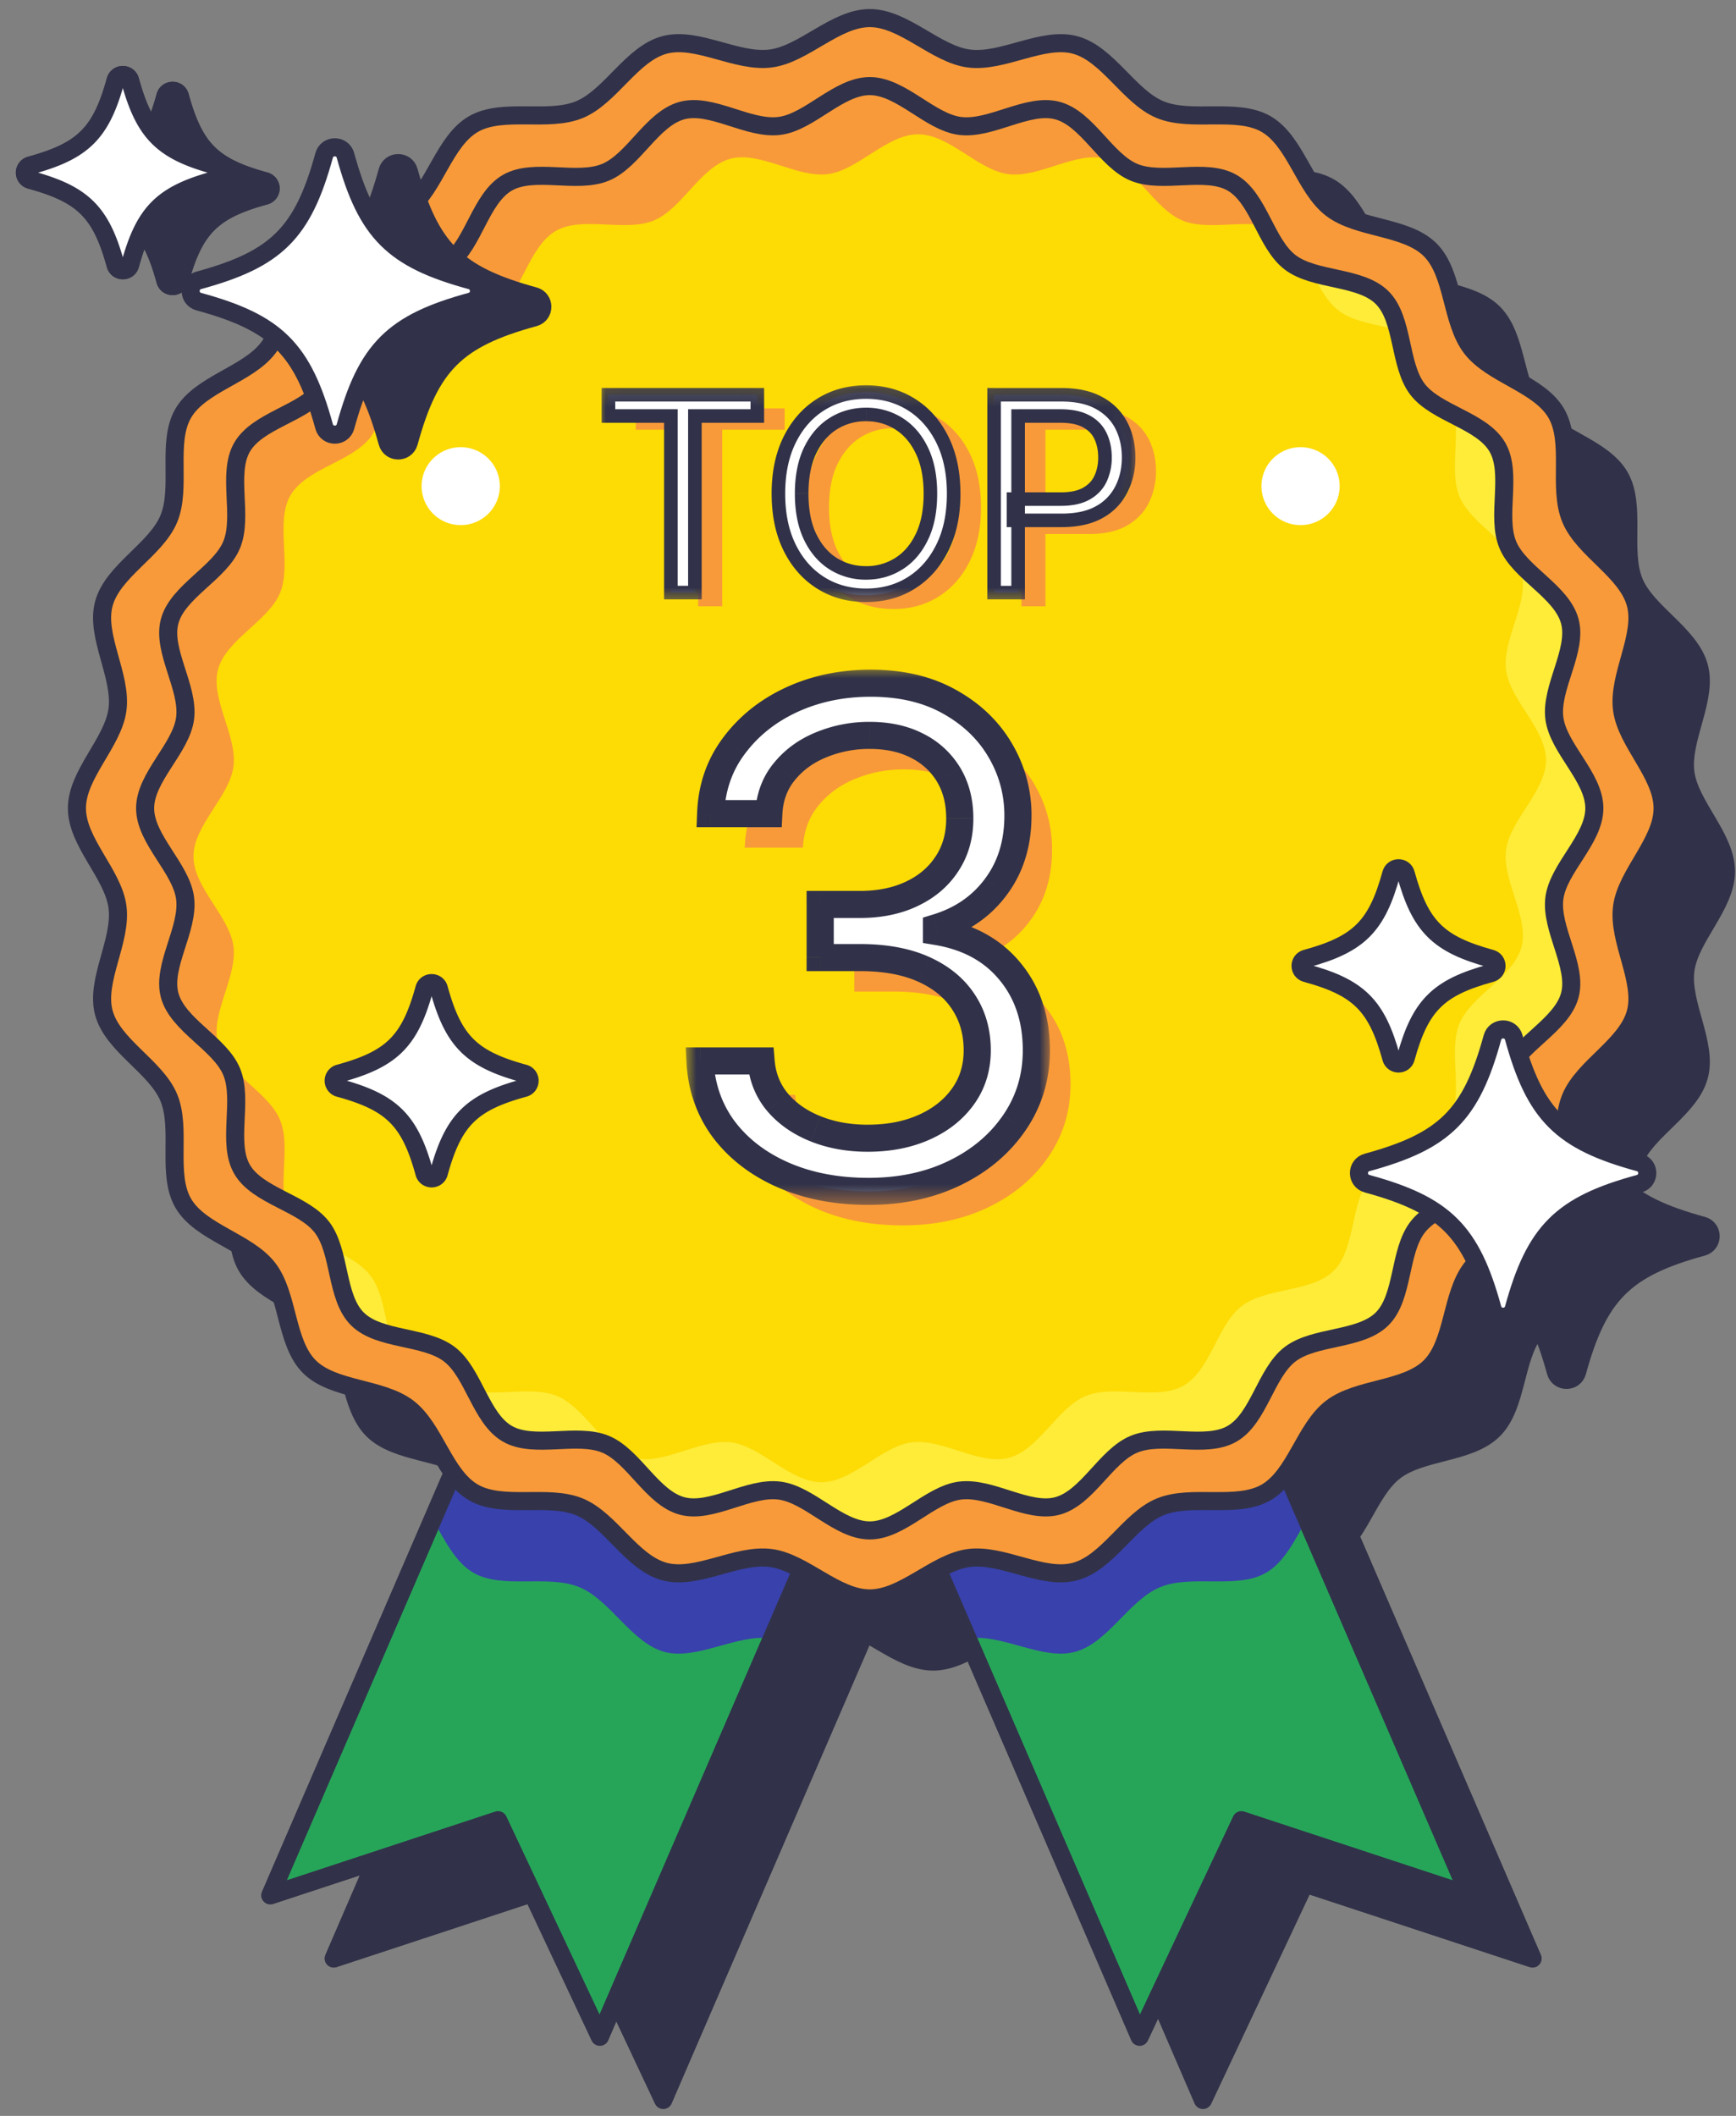
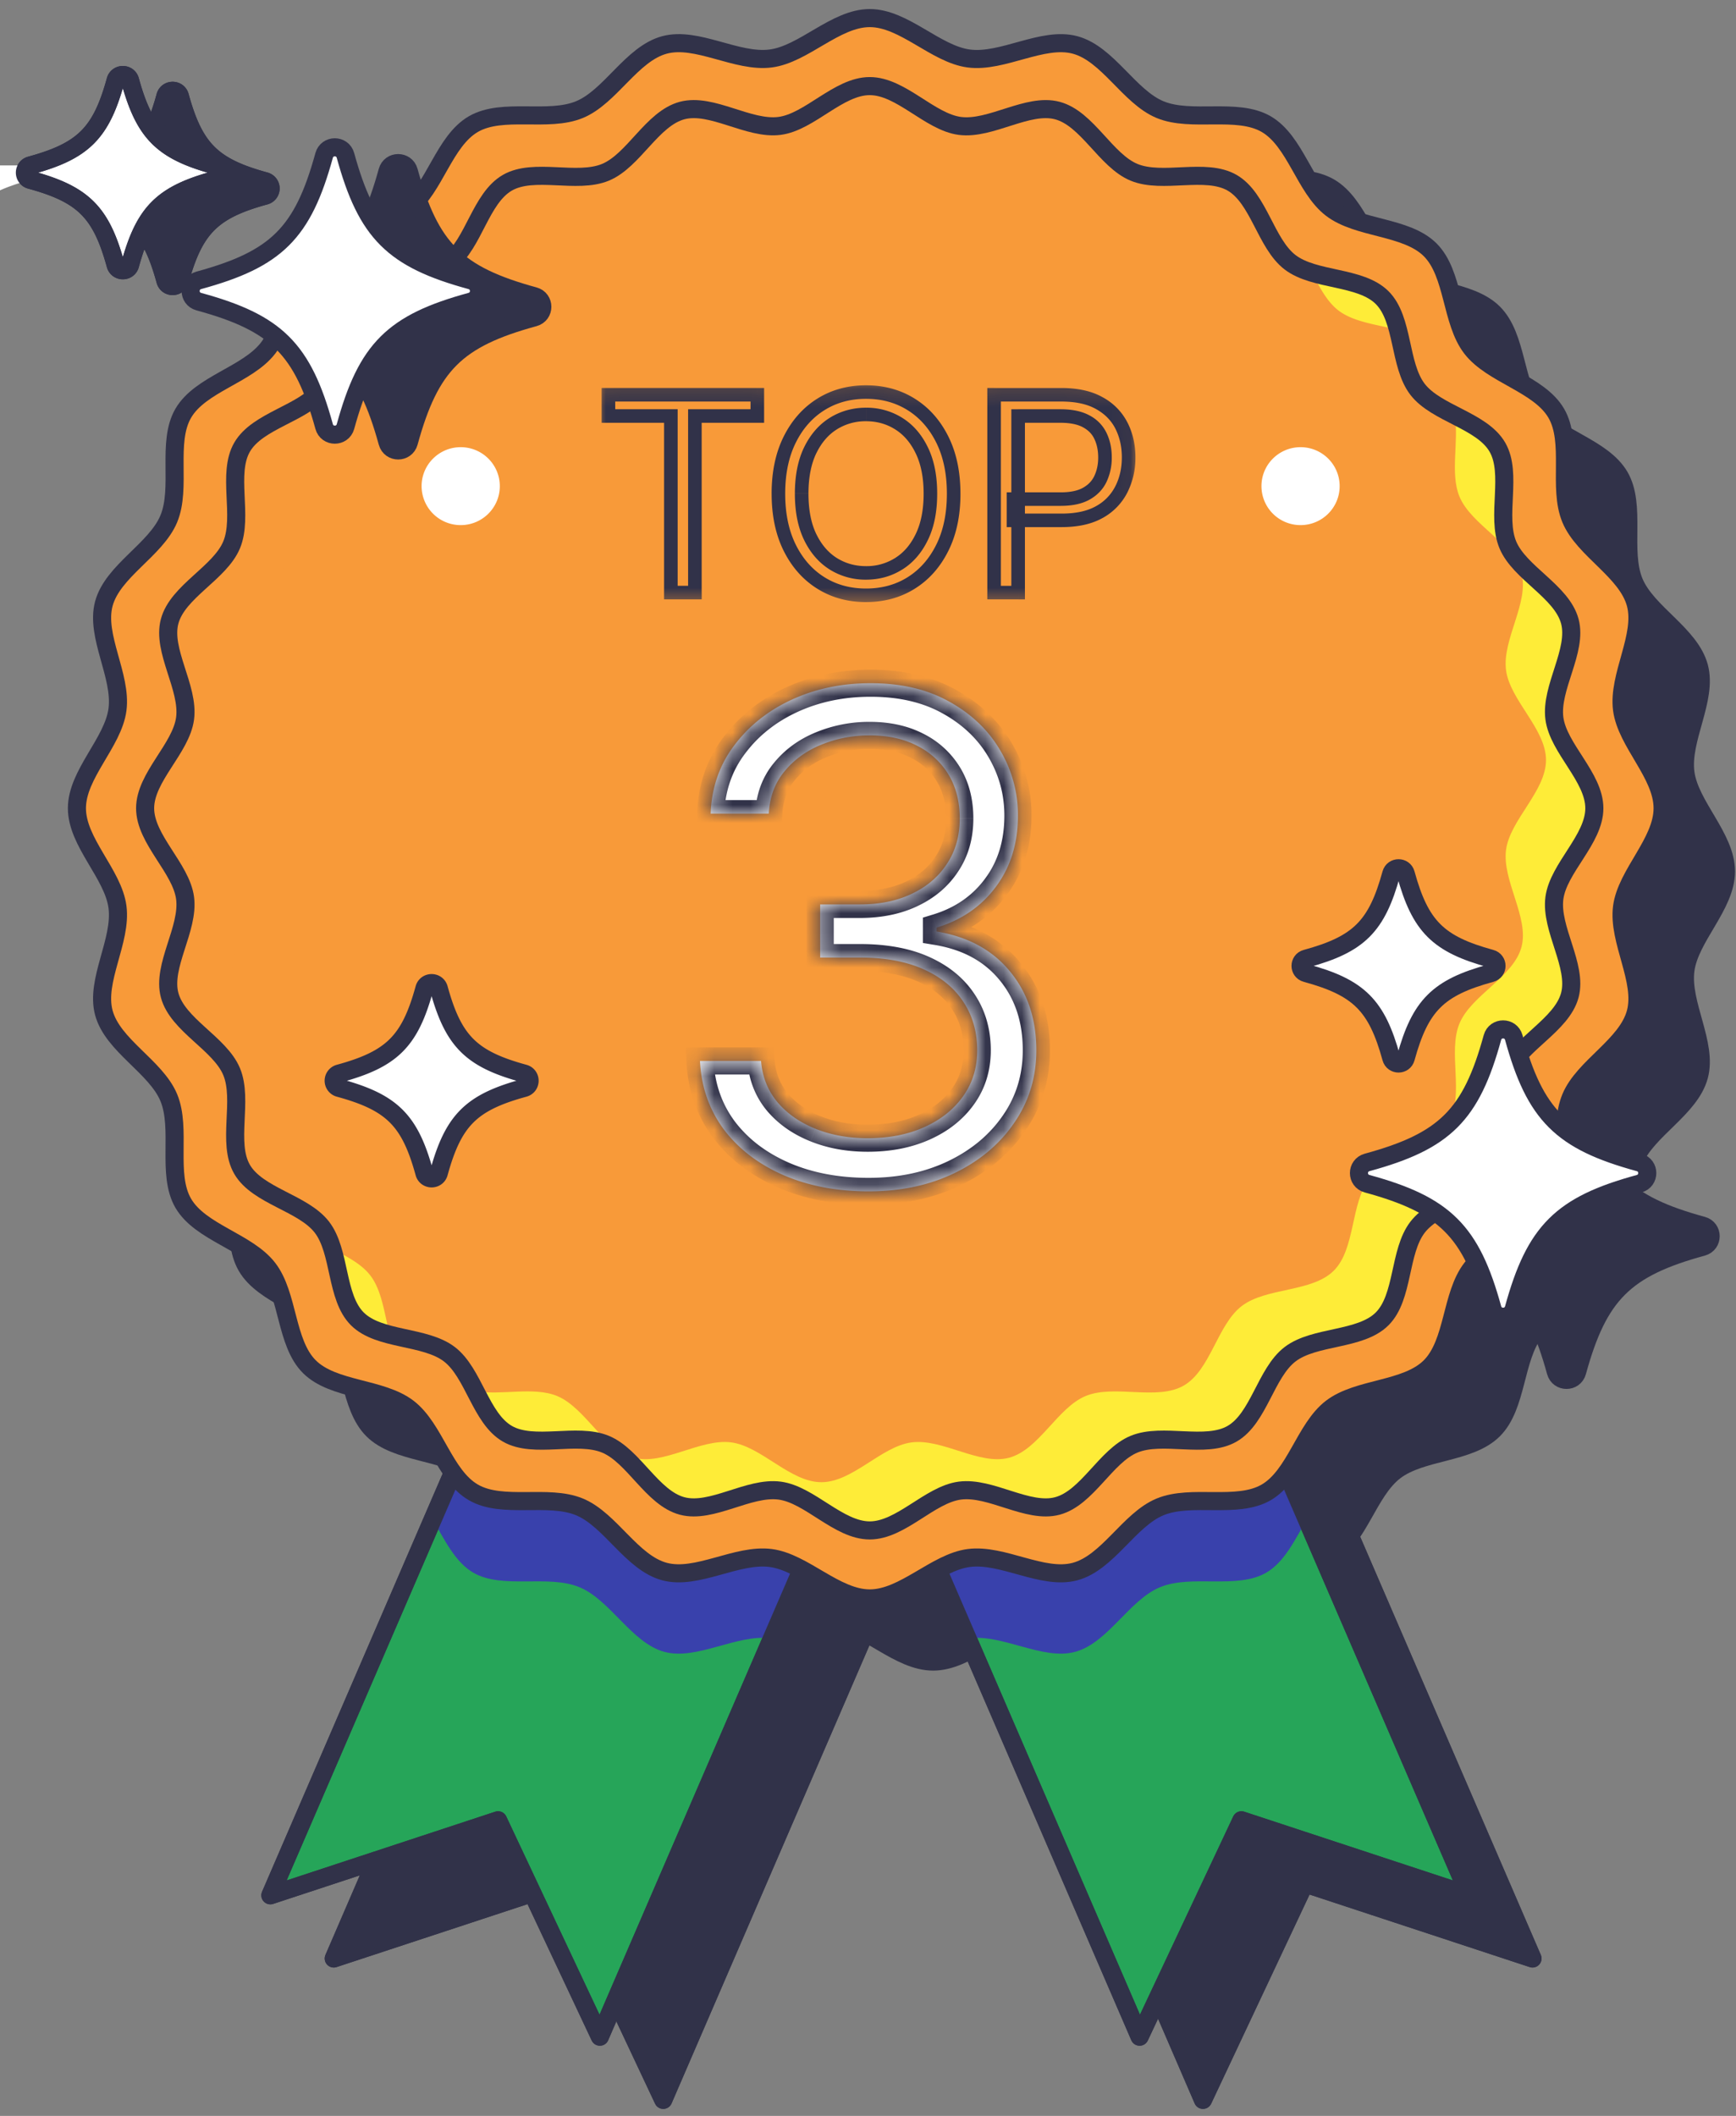
<svg xmlns="http://www.w3.org/2000/svg" width="96" height="117" fill="none">
  <rect width="100%" height="100%" fill="#808080" stroke="none" />
  <path d="m36.678 116.112-5.63-11.966-12.592 4.149L33.261 74.02l18.222 7.818-14.805 34.274z" fill="#313249" />
  <path d="m36.678 116.112-5.63-11.966-12.592 4.149L33.261 74.02l18.222 7.818-14.805 34.274z" stroke="#313249" stroke-miterlimit="10" stroke-linecap="round" stroke-linejoin="round" />
  <path d="m66.524 116.112 5.63-11.966 12.593 4.149L69.941 74.02l-18.223 7.818 14.805 34.274z" fill="#313249" />
  <path d="m66.524 116.112 5.63-11.966 12.593 4.149L69.941 74.02l-18.223 7.818 14.805 34.274z" stroke="#313249" stroke-miterlimit="10" stroke-linecap="round" stroke-linejoin="round" />
  <path d="M27.434 87.511c.654 1.123 1.234 2.36 2.25 2.948 1.613.932 4.128.08 5.864.799 1.718.712 2.885 3.09 4.706 3.578 1.79.478 3.995-.996 5.87-.751.022.002.043.008.064.011l5.295-12.258-18.222-7.817-5.827 13.49zM69.942 74.02l-18.223 7.818 5.295 12.258c.021-.003.043-.009.064-.011 1.875-.245 4.08 1.229 5.87.75 1.821-.486 2.988-2.865 4.706-3.576 1.736-.72 4.25.132 5.864-.8 1.016-.587 1.596-1.826 2.25-2.948l-5.826-13.49z" fill="#313249" />
  <path d="m36.678 116.112-5.63-11.966-12.592 4.149L33.261 74.02l18.222 7.818-14.805 34.274zM66.524 116.112l5.63-11.966 12.593 4.149L69.941 74.02l-18.223 7.818 14.805 34.274z" stroke="#313249" stroke-miterlimit="10" stroke-linecap="round" stroke-linejoin="round" />
  <path d="M51.601 91.877c-1.897 0-3.644-1.995-5.477-2.234-1.875-.246-4.08 1.23-5.87.751-1.821-.487-2.989-2.867-4.706-3.578-1.736-.72-4.25.132-5.864-.799-1.624-.938-2.132-3.538-3.613-4.672-1.485-1.138-4.136-.961-5.459-2.28-1.322-1.318-1.144-3.959-2.286-5.439-1.14-1.476-3.748-1.982-4.689-3.6-.934-1.608-.08-4.113-.801-5.844-.714-1.711-3.102-2.874-3.59-4.689-.48-1.784 1-3.981.754-5.85-.24-1.827-2.243-3.567-2.243-5.458 0-1.89 2.002-3.631 2.243-5.458.245-1.869-1.234-4.065-.754-5.85.488-1.815 2.876-2.978 3.59-4.69.722-1.73-.133-4.236.802-5.843.94-1.618 3.55-2.125 4.688-3.6 1.142-1.48.964-4.122 2.287-5.44 1.323-1.319 3.974-1.141 5.459-2.28 1.48-1.134 1.989-3.733 3.613-4.671 1.613-.931 4.127-.08 5.863-.8 1.718-.71 2.885-3.09 4.706-3.577 1.79-.479 3.995.996 5.87.751 1.833-.239 3.58-2.234 5.477-2.234 1.897 0 3.644 1.995 5.478 2.234 1.874.245 4.078-1.23 5.87-.75 1.821.486 2.988 2.866 4.706 3.577 1.736.72 4.25-.132 5.864.799 1.623.938 2.132 3.537 3.612 4.672 1.485 1.138 4.136.96 5.46 2.28 1.322 1.318 1.144 3.959 2.286 5.44 1.139 1.475 3.747 1.982 4.688 3.6.935 1.607.08 4.113.802 5.843.714 1.711 3.102 2.874 3.59 4.689.48 1.785-1 3.981-.754 5.85.24 1.827 2.243 3.567 2.243 5.458 0 1.89-2.003 3.631-2.243 5.458-.246 1.87 1.234 4.066.754 5.85-.488 1.815-2.877 2.978-3.59 4.69-.722 1.73.133 4.236-.803 5.843-.94 1.618-3.549 2.125-4.688 3.6-1.142 1.48-.964 4.122-2.287 5.44-1.323 1.32-3.974 1.141-5.459 2.28-1.48 1.134-1.989 3.734-3.612 4.671-1.613.932-4.128.08-5.864.8-1.717.71-2.884 3.09-4.705 3.577-1.792.479-3.996-.997-5.871-.751-1.833.239-3.58 2.234-5.477 2.234z" fill="#313249" />
  <path d="M51.601 91.877c-1.897 0-3.644-1.995-5.477-2.234-1.875-.246-4.08 1.23-5.87.751-1.821-.487-2.989-2.867-4.706-3.578-1.736-.72-4.25.132-5.864-.799-1.624-.938-2.132-3.538-3.613-4.672-1.485-1.138-4.136-.961-5.459-2.28-1.322-1.318-1.144-3.959-2.286-5.439-1.14-1.476-3.748-1.982-4.689-3.6-.934-1.608-.08-4.113-.801-5.844-.714-1.711-3.102-2.874-3.59-4.689-.48-1.784 1-3.981.754-5.85-.24-1.827-2.243-3.567-2.243-5.458 0-1.89 2.002-3.631 2.243-5.458.245-1.869-1.234-4.065-.754-5.85.488-1.815 2.876-2.978 3.59-4.69.722-1.73-.133-4.236.802-5.843.94-1.618 3.55-2.125 4.688-3.6 1.142-1.48.964-4.122 2.287-5.44 1.323-1.319 3.974-1.141 5.459-2.28 1.48-1.134 1.989-3.733 3.613-4.671 1.613-.931 4.127-.08 5.863-.8 1.718-.71 2.885-3.09 4.706-3.577 1.79-.479 3.995.996 5.87.751 1.833-.239 3.58-2.234 5.477-2.234 1.897 0 3.644 1.995 5.478 2.234 1.874.245 4.078-1.23 5.87-.75 1.821.486 2.988 2.866 4.706 3.577 1.736.72 4.25-.132 5.864.799 1.623.938 2.132 3.537 3.612 4.672 1.485 1.138 4.136.96 5.46 2.28 1.322 1.318 1.144 3.959 2.286 5.44 1.139 1.475 3.747 1.982 4.688 3.6.935 1.607.08 4.113.802 5.843.714 1.711 3.102 2.874 3.59 4.689.48 1.785-1 3.981-.754 5.85.24 1.827 2.243 3.567 2.243 5.458 0 1.89-2.003 3.631-2.243 5.458-.246 1.87 1.234 4.066.754 5.85-.488 1.815-2.877 2.978-3.59 4.69-.722 1.73.133 4.236-.803 5.843-.94 1.618-3.549 2.125-4.688 3.6-1.142 1.48-.964 4.122-2.287 5.44-1.323 1.32-3.974 1.141-5.459 2.28-1.48 1.134-1.989 3.734-3.612 4.671-1.613.932-4.128.08-5.864.8-1.717.71-2.884 3.09-4.705 3.577-1.792.479-3.996-.997-5.871-.751-1.833.239-3.58 2.234-5.477 2.234z" stroke="#313249" stroke-miterlimit="10" stroke-linecap="round" stroke-linejoin="round" />
  <path d="M11.53 48.185c0-1.726 1.992-3.303 2.21-4.97.223-1.704-1.29-3.74-.854-5.368.445-1.656 2.779-2.666 3.428-4.227.657-1.58-.272-3.938.58-5.405.857-1.477 3.373-1.849 4.411-3.195 1.042-1.35.755-3.869 1.962-5.071 1.207-1.203 3.734-.917 5.09-1.955 1.35-1.034 1.723-3.542 3.205-4.397 1.472-.848 3.838.078 5.423-.577 1.567-.647 2.58-2.973 4.242-3.415 1.635-.436 3.676 1.072 5.387.85 1.672-.217 3.255-2.202 4.987-2.202 1.731 0 3.314 1.985 4.986 2.202 1.711.222 3.753-1.286 5.388-.85 1.661.442 2.675 2.768 4.241 3.415 1.586.655 3.952-.27 5.424.577 1.482.855 1.855 3.363 3.206 4.397 1.355 1.039 3.883.752 5.09 1.955 1.206 1.203.919 3.721 1.96 5.072 1.039 1.346 3.556 1.718 4.412 3.195.852 1.466-.078 3.825.58 5.404.65 1.561 2.983 2.571 3.427 4.227.437 1.628-1.076 3.664-.853 5.368.218 1.667 2.21 3.244 2.21 4.97 0 1.725-1.992 3.303-2.21 4.97-.223 1.704 1.29 3.74.853 5.368-.444 1.656-2.778 2.666-3.427 4.227-.658 1.58.272 3.938-.58 5.405-.857 1.477-3.374 1.848-4.412 3.195-1.042 1.35-.755 3.87-1.961 5.071-1.207 1.203-3.734.917-5.09 1.955-1.35 1.034-1.724 3.542-3.206 4.397-1.471.848-3.838-.079-5.423.577-1.566.647-2.58 2.973-4.241 3.416-1.635.435-3.677-1.074-5.388-.85-1.672.216-3.255 2.2-4.986 2.2-1.732 0-3.314-1.984-4.987-2.2-1.71-.224-3.752 1.285-5.387.85-1.662-.443-2.675-2.77-4.242-3.417-1.585-.655-3.952.272-5.424-.577-1.481-.854-1.855-3.363-3.206-4.397-1.355-1.037-3.882-.752-5.089-1.955-1.206-1.202-.92-3.72-1.96-5.071-1.04-1.346-3.556-1.718-4.413-3.195-.852-1.467.078-3.825-.58-5.404-.649-1.562-2.983-2.572-3.427-4.227-.436-1.629 1.077-3.664.854-5.369-.218-1.666-2.21-3.244-2.21-4.97z" fill="#313249" />
  <path d="M84.571 27.686c.475.615 1.258 1.027 2.05 1.433a2.701 2.701 0 0 0-.312-.903c-.458-.79-1.39-1.264-2.318-1.74.14.452.317.868.58 1.21zM77.521 20.66c.844.646 2.143.78 3.294 1.078-.181-.694-.424-1.335-.879-1.79-.902-.897-2.54-.965-3.876-1.375.415.805.832 1.605 1.461 2.087zM23.98 74.014c-.483-.626-1.287-1.042-2.094-1.456.41 1.332.479 2.964 1.381 3.863.455.453 1.098.695 1.795.876-.3-1.147-.434-2.441-1.082-3.282zM31.03 81.04c-.342-.263-.76-.44-1.213-.579.477.925.953 1.854 1.745 2.311.275.158.581.254.907.311-.408-.79-.821-1.57-1.439-2.043zM18.988 65.415c-.65-1.561-2.983-2.571-3.427-4.228-.437-1.628 1.076-3.663.853-5.368-.218-1.666-2.21-3.244-2.21-4.969 0-1.726 1.992-3.303 2.21-4.97.223-1.704-1.29-3.74-.853-5.368.444-1.656 2.778-2.666 3.428-4.227.657-1.58-.273-3.938.579-5.405.857-1.477 3.374-1.849 4.412-3.195 1.042-1.35.755-3.87 1.962-5.072 1.206-1.202 3.733-.916 5.089-1.954 1.351-1.035 1.724-3.542 3.206-4.397 1.472-.848 3.838.078 5.423-.577 1.567-.647 2.58-2.973 4.242-3.416 1.634-.435 3.676 1.073 5.387.85 1.672-.217 3.255-2.2 4.986-2.2 1.732 0 3.315 1.983 4.987 2.2 1.711.223 3.753-1.285 5.387-.85 1.662.443 2.676 2.769 4.242 3.416 1.29.533 3.096.02 4.517.266-.485-.938-.963-1.89-1.768-2.354-1.471-.848-3.838.078-5.423-.577-1.567-.647-2.58-2.973-4.242-3.415-1.634-.436-3.677 1.072-5.387.85-1.672-.217-3.255-2.202-4.987-2.202-1.732 0-3.315 1.985-4.986 2.202-1.712.222-3.753-1.286-5.387-.85-1.662.442-2.675 2.768-4.242 3.415-1.586.655-3.952-.271-5.424.577-1.482.855-1.855 3.363-3.205 4.397-1.356 1.038-3.883.752-5.09 1.955-1.207 1.202-.92 3.72-1.961 5.07-1.038 1.347-3.555 1.72-4.412 3.196-.852 1.467.078 3.825-.58 5.405-.65 1.56-2.983 2.57-3.428 4.227-.436 1.629 1.077 3.664.854 5.368-.218 1.667-2.21 3.245-2.21 4.97 0 1.725 1.992 3.303 2.21 4.969.223 1.705-1.29 3.74-.854 5.369.445 1.655 2.778 2.665 3.428 4.227.658 1.579-.272 3.937.58 5.404.465.802 1.42 1.278 2.361 1.762-.247-1.417.268-3.216-.267-4.501z" fill="#313249" />
  <path d="M89.463 53.154c.218-1.666 2.209-3.244 2.209-4.97 0-1.725-1.991-3.302-2.21-4.969-.222-1.704 1.29-3.74.854-5.368-.444-1.656-2.777-2.666-3.427-4.227-.658-1.58.272-3.938-.58-5.404-.465-.802-1.42-1.278-2.361-1.762.246 1.416-.269 3.216.266 4.5.65 1.563 2.984 2.572 3.428 4.228.437 1.629-1.076 3.663-.854 5.369.219 1.666 2.21 3.243 2.21 4.97 0 1.724-1.991 3.302-2.21 4.968-.222 1.705 1.29 3.74.854 5.369-.444 1.656-2.778 2.665-3.428 4.227-.657 1.58.273 3.938-.579 5.404-.858 1.477-3.375 1.85-4.413 3.195-1.04 1.351-.754 3.87-1.961 5.072-1.206 1.203-3.734.917-5.089 1.954-1.351 1.035-1.724 3.543-3.206 4.398-1.472.848-3.838-.078-5.423.577-1.567.647-2.58 2.973-4.242 3.415-1.635.435-3.676-1.073-5.387-.85-1.672.217-3.256 2.201-4.987 2.201-1.731 0-3.314-1.984-4.986-2.201-1.711-.223-3.753 1.285-5.388.85-1.662-.442-2.674-2.768-4.242-3.416-1.289-.533-3.095-.02-4.516-.266.485.939.963 1.89 1.767 2.354 1.472.849 3.838-.078 5.423.577 1.567.647 2.58 2.974 4.243 3.416 1.634.436 3.676-1.073 5.387-.85 1.672.217 3.255 2.202 4.987 2.202 1.731 0 3.314-1.985 4.986-2.202 1.71-.223 3.753 1.286 5.387.85 1.662-.442 2.675-2.768 4.242-3.415 1.585-.656 3.951.27 5.423-.577 1.482-.855 1.856-3.363 3.206-4.397 1.356-1.038 3.882-.752 5.09-1.955 1.206-1.202.92-3.72 1.961-5.071 1.038-1.347 3.555-1.718 4.412-3.195.852-1.467-.078-3.826.58-5.405.649-1.561 2.983-2.571 3.427-4.227.437-1.629-1.076-3.664-.853-5.369z" fill="#313249" />
  <path d="M11.53 48.185c0-1.726 1.992-3.303 2.21-4.97.223-1.704-1.29-3.74-.854-5.368.445-1.656 2.779-2.666 3.428-4.227.657-1.58-.272-3.938.58-5.405.857-1.477 3.373-1.849 4.411-3.195 1.042-1.35.755-3.869 1.962-5.071 1.207-1.203 3.734-.917 5.09-1.955 1.35-1.034 1.723-3.542 3.205-4.397 1.472-.848 3.838.078 5.423-.577 1.567-.647 2.58-2.973 4.242-3.415 1.635-.436 3.676 1.072 5.387.85 1.672-.217 3.255-2.202 4.987-2.202 1.731 0 3.314 1.985 4.986 2.202 1.711.222 3.753-1.286 5.388-.85 1.661.442 2.675 2.768 4.241 3.415 1.586.655 3.952-.27 5.424.577 1.482.855 1.855 3.363 3.206 4.397 1.355 1.039 3.883.752 5.09 1.955 1.206 1.203.919 3.721 1.96 5.072 1.039 1.346 3.556 1.718 4.412 3.195.852 1.466-.078 3.825.58 5.404.65 1.561 2.983 2.571 3.427 4.227.437 1.628-1.076 3.664-.853 5.368.218 1.667 2.21 3.244 2.21 4.97 0 1.725-1.992 3.303-2.21 4.97-.223 1.704 1.29 3.74.853 5.368-.444 1.656-2.778 2.666-3.427 4.227-.658 1.58.272 3.938-.58 5.405-.857 1.477-3.374 1.848-4.412 3.195-1.042 1.35-.755 3.87-1.961 5.071-1.207 1.203-3.734.917-5.09 1.955-1.35 1.034-1.724 3.542-3.206 4.397-1.471.848-3.838-.079-5.423.577-1.566.647-2.58 2.973-4.241 3.416-1.635.435-3.677-1.074-5.388-.85-1.672.216-3.255 2.2-4.986 2.2-1.732 0-3.314-1.984-4.987-2.2-1.71-.224-3.752 1.285-5.387.85-1.662-.443-2.675-2.77-4.242-3.417-1.585-.655-3.952.272-5.424-.577-1.481-.854-1.855-3.363-3.206-4.397-1.355-1.037-3.882-.752-5.089-1.955-1.206-1.202-.92-3.72-1.96-5.071-1.04-1.346-3.556-1.718-4.413-3.195-.852-1.467.078-3.825-.58-5.404-.649-1.562-2.983-2.572-3.427-4.227-.436-1.629 1.077-3.664.854-5.369-.218-1.666-2.21-3.244-2.21-4.97z" stroke="#313249" stroke-miterlimit="10" stroke-linecap="round" stroke-linejoin="round" />
  <path d="M35.644 27.253v-1.176h8.233v1.175h-3.452v9.765h-1.33v-9.765h-3.451zm19.09 4.294c0 1.154-.208 2.151-.626 2.992-.418.84-.992 1.489-1.721 1.944-.729.456-1.562.684-2.498.684-.936 0-1.769-.228-2.498-.684-.729-.455-1.303-1.104-1.72-1.944-.419-.84-.628-1.838-.628-2.992s.21-2.15.627-2.991c.418-.84.992-1.489 1.721-1.945.73-.455 1.562-.683 2.498-.683.936 0 1.77.228 2.498.683.73.456 1.303 1.104 1.72 1.945.419.84.628 1.837.628 2.991zm-1.286 0c0-.947-.159-1.746-.477-2.398-.314-.652-.741-1.145-1.281-1.48a3.33 3.33 0 0 0-1.8-.502c-.666 0-1.268.167-1.807.502-.537.335-.963.828-1.282 1.48-.314.652-.471 1.451-.471 2.398 0 .948.157 1.747.471 2.399.319.652.745 1.145 1.282 1.48.54.334 1.141.502 1.806.502a3.33 3.33 0 0 0 1.801-.502c.54-.335.967-.828 1.281-1.48.318-.652.477-1.451.477-2.399zm3.522 5.47v-10.94h3.71c.86 0 1.565.155 2.111.465.551.306.958.721 1.223 1.245.264.523.397 1.107.397 1.752a3.86 3.86 0 0 1-.397 1.757 2.94 2.94 0 0 1-1.212 1.261c-.546.31-1.247.465-2.1.465h-2.66v-1.175h2.616c.59 0 1.063-.102 1.42-.305.358-.203.617-.477.778-.823.164-.349.246-.742.246-1.18 0-.438-.082-.83-.246-1.175a1.756 1.756 0 0 0-.783-.812c-.36-.2-.84-.3-1.436-.3h-2.338v9.765H56.97z" fill="#313249" />
  <path d="M33.757 25.373v-1.176h8.233v1.176h-3.452v9.765H37.21v-9.765h-3.452zm19.091 4.294c0 1.154-.209 2.151-.627 2.992-.418.84-.992 1.489-1.72 1.944-.73.456-1.562.684-2.499.684-.936 0-1.769-.228-2.498-.684-.729-.455-1.302-1.104-1.72-1.944-.418-.84-.628-1.838-.628-2.991 0-1.154.21-2.151.627-2.992.419-.84.992-1.488 1.721-1.944.73-.456 1.562-.684 2.498-.684.937 0 1.77.228 2.498.684.73.456 1.303 1.104 1.72 1.944.42.84.628 1.838.628 2.992zm-1.286 0c0-.947-.16-1.746-.477-2.398-.315-.652-.742-1.145-1.282-1.48a3.332 3.332 0 0 0-1.8-.502c-.665 0-1.268.168-1.807.502-.536.335-.963.828-1.282 1.48-.314.652-.471 1.451-.471 2.399 0 .947.157 1.746.471 2.398.319.652.746 1.145 1.282 1.48.54.334 1.142.502 1.806.502.665 0 1.265-.168 1.801-.502.54-.335.967-.828 1.282-1.48.318-.652.477-1.451.477-2.399zm3.522 5.47v-10.94h3.709c.861 0 1.565.155 2.112.465.55.306.958.721 1.222 1.245.264.523.397 1.107.397 1.752s-.133 1.23-.397 1.757c-.26.527-.665.948-1.211 1.261-.547.31-1.248.465-2.102.465h-2.658v-1.175h2.615c.59 0 1.064-.102 1.42-.305.358-.203.617-.477.778-.822.165-.35.247-.743.247-1.181 0-.438-.082-.83-.247-1.175a1.756 1.756 0 0 0-.782-.812c-.361-.2-.84-.3-1.437-.3h-2.337v9.766h-1.33zM46.333 71.25c-1.769 0-3.346-.303-4.73-.908-1.376-.606-2.47-1.447-3.284-2.525-.804-1.086-1.242-2.345-1.313-3.779h3.377c.071.882.375 1.643.911 2.284.536.632 1.238 1.122 2.104 1.469.867.347 1.827.52 2.881.52 1.18 0 2.225-.204 3.136-.614.911-.409 1.626-.979 2.145-1.709.518-.73.777-1.576.777-2.537 0-1.007-.25-1.892-.75-2.658-.5-.774-1.234-1.38-2.199-1.816-.964-.436-2.144-.655-3.538-.655h-2.197v-2.938h2.197c1.09 0 2.047-.196 2.869-.587.83-.392 1.478-.944 1.943-1.656.473-.713.71-1.55.71-2.511 0-.926-.206-1.732-.616-2.417a4.212 4.212 0 0 0-1.743-1.603c-.741-.383-1.617-.574-2.626-.574-.947 0-1.84.174-2.68.52-.831.34-1.51.833-2.038 1.483-.527.641-.813 1.416-.857 2.324h-3.216c.053-1.433.486-2.689 1.3-3.766.813-1.086 1.876-1.932 3.189-2.538 1.322-.605 2.774-.908 4.355-.908 1.698 0 3.154.343 4.369 1.029 1.215.676 2.149 1.571 2.8 2.684a7.01 7.01 0 0 1 .98 3.606c0 1.54-.407 2.853-1.22 3.94-.804 1.086-1.899 1.838-3.284 2.257v.213c1.734.285 3.087 1.02 4.061 2.203.974 1.176 1.46 2.631 1.46 4.368 0 1.486-.406 2.822-1.219 4.006-.804 1.175-1.903 2.101-3.296 2.778-1.394.676-2.98 1.015-4.758 1.015z" fill="#313249" />
  <path d="m46.554 48.768-7.242 2.255c-.718.226-.944.452-.944.978 0 .488.453.94.905.94.076 0 .453-.076.604-.113l4.715-1.466v18.533h-5.054c-.83 0-1.245.338-1.245.939 0 .639.452.977 1.245.977h12.07c.793 0 1.207-.338 1.207-.977 0-.601-.414-.94-1.206-.94h-5.055V48.769zm28.904 9.887c0-5.94-2.943-10-7.243-10-4.338 0-7.28 4.06-7.28 10v3.684c0 5.977 2.942 10.036 7.28 10.036 4.3 0 7.243-4.06 7.243-10.036v-3.684zm-12.561.225c0-2.33.679-4.775 1.773-6.466.792-1.202 1.999-1.841 3.545-1.841 1.51 0 2.716.639 3.509 1.841 1.094 1.691 1.773 4.136 1.773 6.466v3.27c0 2.294-.679 4.774-1.773 6.466-.793 1.203-2.037 1.842-3.509 1.842-1.508 0-2.753-.64-3.545-1.842-1.094-1.692-1.773-4.172-1.773-6.465V58.88z" stroke="#313249" stroke-miterlimit="10" stroke-linecap="round" stroke-linejoin="round" />
  <path d="M44.447 69.37c-1.77 0-3.347-.303-4.731-.909-1.376-.605-2.47-1.447-3.284-2.524-.804-1.086-1.241-2.346-1.313-3.78h3.377c.072.882.375 1.643.911 2.284.537.632 1.238 1.122 2.105 1.47.866.346 1.826.52 2.88.52 1.18 0 2.225-.205 3.136-.614.912-.41 1.626-.98 2.145-1.71.518-.73.777-1.575.777-2.537 0-1.006-.25-1.892-.75-2.658-.5-.774-1.233-1.38-2.198-1.816-.965-.436-2.145-.654-3.538-.654h-2.198v-2.938h2.198c1.09 0 2.046-.196 2.868-.588.83-.391 1.478-.943 1.943-1.656.473-.712.71-1.55.71-2.51 0-.926-.205-1.732-.616-2.418a4.21 4.21 0 0 0-1.743-1.602c-.74-.383-1.616-.574-2.626-.574-.947 0-1.84.173-2.68.52-.831.339-1.51.833-2.037 1.483-.527.64-.813 1.415-.858 2.324H35.71c.053-1.434.487-2.69 1.3-3.767.813-1.086 1.876-1.932 3.19-2.537 1.321-.605 2.773-.908 4.355-.908 1.697 0 3.153.343 4.368 1.028 1.216.677 2.149 1.572 2.801 2.684a7.008 7.008 0 0 1 .978 3.606c0 1.54-.406 2.854-1.22 3.94-.803 1.086-1.898 1.838-3.282 2.257v.213c1.733.285 3.086 1.02 4.06 2.204.974 1.175 1.461 2.631 1.461 4.367 0 1.487-.407 2.822-1.22 4.006-.803 1.176-1.903 2.102-3.296 2.778-1.394.677-2.98 1.015-4.758 1.015z" fill="#313249" />
  <path d="m44.666 46.888-7.242 2.255c-.718.226-.944.452-.944.978 0 .488.453.94.905.94.076 0 .453-.076.604-.113l4.715-1.466v18.533H37.65c-.83 0-1.245.338-1.245.939 0 .64.452.977 1.245.977h12.07c.793 0 1.208-.338 1.208-.977 0-.601-.415-.94-1.208-.94h-5.054V46.889zm28.904 9.886c0-5.939-2.942-9.998-7.242-9.998-4.338 0-7.28 4.06-7.28 9.998v3.685c0 5.977 2.942 10.036 7.28 10.036 4.3 0 7.242-4.059 7.242-10.036v-3.685zM61.009 57c0-2.33.679-4.774 1.773-6.465.792-1.203 1.999-1.842 3.546-1.842 1.509 0 2.716.639 3.508 1.842 1.094 1.69 1.773 4.135 1.773 6.465v3.27c0 2.294-.68 4.774-1.773 6.466-.792 1.203-2.037 1.842-3.508 1.842-1.51 0-2.754-.64-3.547-1.842-1.093-1.692-1.772-4.172-1.772-6.465V57z" stroke="#313249" stroke-miterlimit="10" stroke-linecap="round" stroke-linejoin="round" />
  <path d="M22.26 62.852c2.923-.798 3.91-1.781 4.711-4.694.112-.407.69-.407.802 0 .801 2.913 1.788 3.896 4.71 4.694.41.112.41.688 0 .8-2.922.798-3.909 1.781-4.71 4.694-.111.407-.69.407-.802 0-.8-2.913-1.788-3.896-4.71-4.695a.414.414 0 0 1 0-.799z" fill="#313249" />
  <path d="M22.26 62.852c2.923-.798 3.91-1.781 4.711-4.694.112-.407.69-.407.802 0 .801 2.913 1.788 3.896 4.71 4.694.41.112.41.688 0 .8-2.922.798-3.909 1.781-4.71 4.694-.111.407-.69.407-.802 0-.8-2.913-1.788-3.896-4.71-4.695a.414.414 0 0 1 0-.799z" stroke="#313249" stroke-miterlimit="10" stroke-linecap="round" stroke-linejoin="round" />
  <path d="M4.435 10.02c2.923-.798 3.91-1.781 4.71-4.694.113-.407.691-.407.803 0 .8 2.913 1.788 3.896 4.71 4.694a.414.414 0 0 1 0 .8c-2.922.797-3.91 1.781-4.71 4.694-.112.407-.69.407-.802 0-.8-2.913-1.788-3.897-4.71-4.694a.414.414 0 0 1 0-.8z" fill="#313249" />
  <path d="M4.435 10.02c2.923-.798 3.91-1.781 4.71-4.694.113-.407.691-.407.803 0 .8 2.913 1.788 3.896 4.71 4.694a.414.414 0 0 1 0 .8c-2.922.797-3.91 1.781-4.71 4.694-.112.407-.69.407-.802 0-.8-2.913-1.788-3.897-4.71-4.694a.414.414 0 0 1 0-.8z" stroke="#313249" stroke-miterlimit="10" stroke-linecap="round" stroke-linejoin="round" />
  <path d="M4.435 10.02c2.923-.798 3.91-1.781 4.71-4.694.113-.407.691-.407.803 0 .8 2.913 1.788 3.896 4.71 4.694a.414.414 0 0 1 0 .8c-2.922.797-3.91 1.781-4.71 4.694-.112.407-.69.407-.802 0-.8-2.913-1.788-3.897-4.71-4.694a.414.414 0 0 1 0-.8z" fill="#313249" />
  <path d="M4.435 10.02c2.923-.798 3.91-1.781 4.71-4.694.113-.407.691-.407.803 0 .8 2.913 1.788 3.896 4.71 4.694a.414.414 0 0 1 0 .8c-2.922.797-3.91 1.781-4.71 4.694-.112.407-.69.407-.802 0-.8-2.913-1.788-3.897-4.71-4.694a.414.414 0 0 1 0-.8z" stroke="#313249" stroke-miterlimit="10" stroke-linecap="round" stroke-linejoin="round" />
  <path d="M75.731 56.501c2.923-.797 3.91-1.782 4.71-4.694.113-.407.69-.407.803 0 .8 2.912 1.788 3.897 4.71 4.694.41.112.41.688 0 .8-2.922.798-3.91 1.781-4.71 4.694-.112.407-.69.407-.802 0-.8-2.913-1.788-3.896-4.71-4.694-.41-.112-.41-.688 0-.8z" fill="#313249" />
-   <path d="M75.731 56.501c2.923-.797 3.91-1.782 4.71-4.694.113-.407.69-.407.803 0 .8 2.912 1.788 3.897 4.71 4.694.41.112.41.688 0 .8-2.922.798-3.91 1.781-4.71 4.694-.112.407-.69.407-.802 0-.8-2.913-1.788-3.896-4.71-4.694-.41-.112-.41-.688 0-.8z" stroke="#313249" stroke-miterlimit="10" stroke-linecap="round" stroke-linejoin="round" />
  <path d="M79.106 67.77c4.3-1.174 5.752-2.622 6.93-6.908.165-.599 1.016-.599 1.18 0 1.18 4.286 2.632 5.734 6.932 6.908.601.164.601 1.012 0 1.176-4.3 1.174-5.753 2.621-6.931 6.908-.165.598-1.016.598-1.18 0-1.179-4.287-2.631-5.734-6.931-6.908-.602-.164-.602-1.012 0-1.176z" fill="#313249" />
  <path d="M79.106 67.77c4.3-1.174 5.752-2.622 6.93-6.908.165-.599 1.016-.599 1.18 0 1.18 4.286 2.632 5.734 6.932 6.908.601.164.601 1.012 0 1.176-4.3 1.174-5.753 2.621-6.931 6.908-.165.598-1.016.598-1.18 0-1.179-4.287-2.631-5.734-6.931-6.908-.602-.164-.602-1.012 0-1.176z" stroke="#313249" stroke-miterlimit="10" stroke-linecap="round" stroke-linejoin="round" />
  <path d="M26.82 30.374c0-1.19.968-2.154 2.162-2.154s2.162.964 2.162 2.154-.968 2.155-2.162 2.155a2.159 2.159 0 0 1-2.163-2.155zM73.263 30.374c0-1.19.968-2.154 2.162-2.154s2.162.964 2.162 2.154-.968 2.155-2.162 2.155a2.159 2.159 0 0 1-2.162-2.155z" fill="#313249" />
  <path d="m33.173 112.619-5.63-11.966-12.592 4.149 14.805-34.275 18.222 7.818-14.805 34.274z" fill="#26A559" />
  <path d="m33.173 112.619-5.63-11.966-12.592 4.149 14.805-34.275 18.222 7.818-14.805 34.274z" stroke="#313249" stroke-miterlimit="10" stroke-linecap="round" stroke-linejoin="round" />
  <path d="m63.02 112.619 5.63-11.966 12.593 4.149-14.805-34.275-18.223 7.818 14.805 34.274z" fill="#26A559" />
  <path d="m63.02 112.619 5.63-11.966 12.593 4.149-14.805-34.275-18.223 7.818 14.805 34.274z" stroke="#313249" stroke-miterlimit="10" stroke-linecap="round" stroke-linejoin="round" />
  <path d="M23.93 84.019c.654 1.121 1.234 2.36 2.25 2.947 1.613.931 4.128.08 5.864.799 1.718.711 2.885 3.09 4.706 3.578 1.79.478 3.995-.996 5.87-.751.022.002.043.008.064.011l5.295-12.258-18.222-7.818L23.93 84.02zM66.438 70.527l-18.223 7.818 5.295 12.258c.022-.003.043-.009.064-.011 1.875-.245 4.08 1.23 5.87.75 1.822-.486 2.989-2.866 4.706-3.577 1.736-.72 4.25.132 5.864-.799 1.017-.587 1.596-1.826 2.25-2.948l-5.826-13.49z" fill="#3941AC" />
  <path d="m33.173 112.619-5.63-11.966-12.592 4.149 14.805-34.275 18.222 7.818-14.805 34.274zM63.02 112.619l5.63-11.966 12.593 4.149-14.805-34.275-18.223 7.818 14.805 34.274z" stroke="#313249" stroke-miterlimit="10" stroke-linecap="round" stroke-linejoin="round" />
  <path d="M48.097 88.385c-1.897 0-3.644-1.996-5.477-2.235-1.875-.245-4.08 1.23-5.87.751-1.821-.486-2.988-2.866-4.706-3.577-1.736-.72-4.25.132-5.864-.8-1.623-.938-2.132-3.537-3.613-4.672-1.485-1.138-4.136-.96-5.459-2.28-1.322-1.317-1.144-3.959-2.287-5.439-1.138-1.475-3.747-1.982-4.688-3.6-.934-1.607-.08-4.113-.801-5.844-.714-1.711-3.102-2.873-3.59-4.689-.48-1.784 1-3.981.754-5.85-.24-1.826-2.243-3.567-2.243-5.458 0-1.89 2.003-3.63 2.243-5.457.245-1.87-1.234-4.066-.754-5.851.488-1.815 2.876-2.978 3.59-4.69.722-1.73-.133-4.236.802-5.843.941-1.618 3.55-2.124 4.688-3.6 1.142-1.48.965-4.122 2.287-5.44 1.323-1.318 3.974-1.141 5.459-2.28 1.48-1.134 1.989-3.733 3.613-4.671 1.613-.931 4.127-.08 5.863-.799 1.718-.711 2.885-3.09 4.706-3.577 1.79-.48 3.995.995 5.87.75C44.453 2.997 46.2 1 48.097 1c1.897 0 3.644 1.996 5.478 2.235 1.875.244 4.078-1.23 5.87-.751 1.821.486 2.988 2.866 4.706 3.578 1.736.719 4.25-.133 5.864.798 1.623.938 2.132 3.538 3.612 4.672 1.485 1.139 4.136.961 5.46 2.28 1.322 1.318 1.144 3.96 2.286 5.44 1.139 1.475 3.747 1.982 4.688 3.6.935 1.607.08 4.113.802 5.843.714 1.712 3.102 2.875 3.59 4.69.48 1.784-1 3.98-.754 5.85.24 1.826 2.243 3.566 2.243 5.457s-2.003 3.632-2.243 5.459c-.246 1.868 1.234 4.065.754 5.85-.488 1.815-2.877 2.978-3.59 4.69-.722 1.73.133 4.235-.803 5.843-.94 1.618-3.549 2.125-4.687 3.6-1.143 1.48-.965 4.121-2.288 5.44-1.322 1.318-3.973 1.14-5.459 2.279-1.48 1.135-1.989 3.734-3.612 4.672-1.613.931-4.127.08-5.864.799-1.717.711-2.884 3.09-4.705 3.577-1.792.479-3.996-.996-5.871-.751-1.833.24-3.58 2.235-5.477 2.235z" fill="#F89A39" />
  <path d="M48.097 88.385c-1.897 0-3.644-1.996-5.477-2.235-1.875-.245-4.08 1.23-5.87.751-1.821-.486-2.988-2.866-4.706-3.577-1.736-.72-4.25.132-5.864-.8-1.623-.938-2.132-3.537-3.613-4.672-1.485-1.138-4.136-.96-5.459-2.28-1.322-1.317-1.144-3.959-2.287-5.439-1.138-1.475-3.747-1.982-4.688-3.6-.934-1.607-.08-4.113-.801-5.844-.714-1.711-3.102-2.873-3.59-4.689-.48-1.784 1-3.981.754-5.85-.24-1.826-2.243-3.567-2.243-5.458 0-1.89 2.003-3.63 2.243-5.457.245-1.87-1.234-4.066-.754-5.851.488-1.815 2.876-2.978 3.59-4.69.722-1.73-.133-4.236.802-5.843.941-1.618 3.55-2.124 4.688-3.6 1.142-1.48.965-4.122 2.287-5.44 1.323-1.318 3.974-1.141 5.459-2.28 1.48-1.134 1.989-3.733 3.613-4.671 1.613-.931 4.127-.08 5.863-.799 1.718-.711 2.885-3.09 4.706-3.577 1.79-.48 3.995.995 5.87.75C44.453 2.997 46.2 1 48.097 1c1.897 0 3.644 1.996 5.478 2.235 1.875.244 4.078-1.23 5.87-.751 1.821.486 2.988 2.866 4.706 3.578 1.736.719 4.25-.133 5.864.798 1.623.938 2.132 3.538 3.612 4.672 1.485 1.139 4.136.961 5.46 2.28 1.322 1.318 1.144 3.96 2.286 5.44 1.139 1.475 3.747 1.982 4.688 3.6.935 1.607.08 4.113.802 5.843.714 1.712 3.102 2.875 3.59 4.69.48 1.784-1 3.98-.754 5.85.24 1.826 2.243 3.566 2.243 5.457s-2.003 3.632-2.243 5.459c-.246 1.868 1.234 4.065.754 5.85-.488 1.815-2.877 2.978-3.59 4.69-.722 1.73.133 4.235-.803 5.843-.94 1.618-3.549 2.125-4.687 3.6-1.143 1.48-.965 4.121-2.288 5.44-1.322 1.318-3.973 1.14-5.459 2.279-1.48 1.135-1.989 3.734-3.612 4.672-1.613.931-4.127.08-5.864.799-1.717.711-2.884 3.09-4.705 3.577-1.792.479-3.996-.996-5.871-.751-1.833.24-3.58 2.235-5.477 2.235z" stroke="#313249" stroke-miterlimit="10" stroke-linecap="round" stroke-linejoin="round" />
-   <path d="M8.025 44.693c0-1.726 1.992-3.303 2.21-4.97.223-1.704-1.29-3.74-.854-5.368.445-1.656 2.779-2.666 3.428-4.228.657-1.58-.272-3.938.58-5.404.857-1.477 3.373-1.849 4.412-3.195 1.041-1.351.754-3.87 1.96-5.072 1.208-1.202 3.735-.916 5.09-1.954 1.351-1.035 1.724-3.543 3.206-4.397 1.472-.848 3.838.078 5.423-.577 1.567-.648 2.58-2.973 4.242-3.416 1.635-.435 3.676 1.073 5.387.85 1.672-.217 3.255-2.201 4.987-2.201 1.731 0 3.314 1.984 4.986 2.202 1.711.222 3.754-1.286 5.388-.85 1.661.442 2.675 2.768 4.242 3.415 1.585.655 3.951-.271 5.423.577 1.482.855 1.855 3.363 3.206 4.397 1.355 1.038 3.883.752 5.09 1.954 1.207 1.203.919 3.722 1.96 5.073 1.039 1.346 3.556 1.717 4.413 3.195.851 1.466-.079 3.824.579 5.404.65 1.561 2.983 2.571 3.428 4.227.436 1.628-1.077 3.664-.854 5.368.218 1.667 2.21 3.244 2.21 4.97 0 1.725-1.992 3.303-2.21 4.969-.223 1.705 1.29 3.74.854 5.369-.445 1.656-2.779 2.666-3.428 4.227-.658 1.58.272 3.938-.58 5.405-.857 1.477-3.374 1.848-4.412 3.195-1.041 1.35-.755 3.869-1.961 5.071-1.207 1.203-3.734.917-5.09 1.955-1.35 1.034-1.724 3.542-3.206 4.396-1.471.849-3.838-.078-5.423.578-1.566.647-2.58 2.972-4.241 3.415-1.635.436-3.677-1.073-5.387-.85-1.673.217-3.256 2.202-4.987 2.202-1.732 0-3.314-1.985-4.987-2.202-1.71-.223-3.752 1.286-5.387.85-1.662-.443-2.675-2.769-4.242-3.416-1.585-.655-3.951.271-5.423-.577-1.482-.855-1.856-3.363-3.206-4.397-1.356-1.038-3.883-.752-5.09-1.955-1.206-1.202-.92-3.72-1.96-5.071-1.04-1.346-3.555-1.719-4.413-3.195-.852-1.467.078-3.825-.579-5.404-.65-1.562-2.984-2.572-3.428-4.227-.436-1.629 1.077-3.664.854-5.37-.218-1.665-2.21-3.243-2.21-4.968z" fill="#FDDB05" />
  <path d="M81.067 24.194c.475.614 1.258 1.027 2.05 1.433a2.701 2.701 0 0 0-.312-.903c-.458-.79-1.39-1.264-2.318-1.74.14.451.317.868.58 1.21zM74.016 17.168c.844.646 2.143.78 3.294 1.078-.181-.694-.424-1.335-.879-1.79-.902-.897-2.54-.965-3.876-1.375.415.804.832 1.605 1.461 2.087zM20.475 70.522c-.483-.627-1.287-1.043-2.094-1.457.411 1.332.48 2.964 1.381 3.863.455.453 1.098.695 1.795.876-.3-1.147-.433-2.441-1.082-3.282zM27.526 77.548c-.343-.263-.761-.44-1.213-.579.477.925.952 1.854 1.744 2.31.275.16.581.255.907.312-.408-.79-.821-1.57-1.438-2.043z" fill="#FEEC38" />
  <path d="M15.483 61.922c-.649-1.56-2.983-2.57-3.427-4.227-.437-1.628 1.077-3.663.853-5.368-.218-1.666-2.21-3.244-2.21-4.97 0-1.725 1.992-3.303 2.21-4.969.223-1.705-1.29-3.74-.853-5.368.444-1.656 2.778-2.666 3.428-4.228.657-1.58-.273-3.937.579-5.404.858-1.477 3.374-1.849 4.412-3.195 1.042-1.35.755-3.87 1.962-5.072 1.206-1.202 3.733-.916 5.089-1.954 1.351-1.035 1.724-3.542 3.206-4.397 1.472-.849 3.838.078 5.423-.577 1.567-.647 2.58-2.973 4.242-3.416 1.634-.435 3.676 1.073 5.387.85 1.672-.217 3.255-2.201 4.986-2.201 1.732 0 3.315 1.984 4.987 2.202 1.711.222 3.753-1.286 5.387-.85 1.662.442 2.676 2.768 4.243 3.415 1.289.533 3.095.02 4.516.266-.485-.938-.963-1.89-1.768-2.354-1.471-.848-3.838.078-5.423-.577-1.567-.647-2.58-2.973-4.242-3.416-1.634-.435-3.676 1.073-5.387.85-1.672-.217-3.255-2.201-4.987-2.201-1.731 0-3.315 1.984-4.986 2.202-1.711.222-3.753-1.286-5.387-.85-1.662.442-2.675 2.767-4.242 3.415-1.586.655-3.952-.271-5.424.577-1.481.854-1.854 3.362-3.205 4.397-1.355 1.037-3.883.752-5.09 1.954-1.206 1.203-.92 3.721-1.961 5.072-1.038 1.346-3.555 1.718-4.412 3.195-.852 1.466.078 3.825-.58 5.404-.649 1.562-2.983 2.572-3.427 4.228-.437 1.628 1.076 3.664.853 5.368-.218 1.667-2.21 3.244-2.21 4.97 0 1.725 1.992 3.303 2.21 4.969.223 1.705-1.29 3.74-.853 5.368.444 1.656 2.777 2.666 3.427 4.228.658 1.579-.272 3.937.58 5.404.465.802 1.42 1.278 2.361 1.761-.247-1.416.268-3.216-.267-4.5z" fill="#F89A39" />
  <path d="M85.958 49.662c.218-1.666 2.21-3.244 2.21-4.97 0-1.725-1.992-3.302-2.21-4.969-.223-1.704 1.29-3.74.853-5.368-.444-1.656-2.777-2.666-3.427-4.227-.658-1.58.272-3.938-.58-5.404-.465-.802-1.42-1.279-2.361-1.762.246 1.416-.269 3.216.266 4.5.65 1.562 2.984 2.572 3.428 4.228.437 1.629-1.076 3.663-.854 5.369.219 1.666 2.21 3.243 2.21 4.969 0 1.725-1.991 3.303-2.21 4.968-.222 1.706 1.29 3.74.854 5.37-.444 1.656-2.778 2.665-3.428 4.227-.657 1.58.273 3.938-.579 5.404-.858 1.477-3.374 1.85-4.412 3.195-1.042 1.35-.755 3.87-1.962 5.072-1.206 1.203-3.734.917-5.089 1.954-1.351 1.035-1.724 3.543-3.206 4.397-1.472.85-3.838-.077-5.423.577-1.567.648-2.58 2.974-4.242 3.416-1.634.435-3.676-1.073-5.387-.85-1.672.217-3.256 2.201-4.987 2.201-1.731 0-3.314-1.984-4.986-2.202-1.71-.222-3.753 1.286-5.387.851-1.663-.442-2.675-2.768-4.242-3.416-1.29-.533-3.096-.02-4.517-.266.485.938.963 1.89 1.767 2.354 1.472.848 3.838-.078 5.424.577 1.566.647 2.58 2.973 4.242 3.416 1.634.436 3.676-1.073 5.387-.85 1.672.217 3.255 2.202 4.987 2.202 1.731 0 3.314-1.985 4.986-2.202 1.71-.223 3.753 1.286 5.387.85 1.662-.443 2.675-2.768 4.242-3.416 1.585-.655 3.951.272 5.423-.577 1.482-.854 1.856-3.362 3.206-4.396 1.356-1.038 3.883-.752 5.09-1.955 1.206-1.202.92-3.72 1.961-5.071 1.038-1.347 3.555-1.719 4.412-3.196.852-1.466-.078-3.825.58-5.404.649-1.562 2.983-2.571 3.427-4.228.437-1.628-1.076-3.663-.853-5.368z" fill="#FEEC38" />
  <path d="M8.025 44.693c0-1.726 1.992-3.303 2.21-4.97.223-1.704-1.29-3.74-.854-5.368.445-1.656 2.779-2.666 3.428-4.228.657-1.58-.272-3.938.58-5.404.857-1.477 3.373-1.849 4.412-3.195 1.041-1.351.754-3.87 1.96-5.072 1.208-1.202 3.735-.916 5.09-1.954 1.351-1.035 1.724-3.543 3.206-4.397 1.472-.848 3.838.078 5.423-.577 1.567-.648 2.58-2.973 4.242-3.416 1.635-.435 3.676 1.073 5.387.85 1.672-.217 3.255-2.201 4.987-2.201 1.731 0 3.314 1.984 4.986 2.202 1.711.222 3.754-1.286 5.388-.85 1.661.442 2.675 2.768 4.242 3.415 1.585.655 3.951-.271 5.423.577 1.482.855 1.855 3.363 3.206 4.397 1.355 1.038 3.883.752 5.09 1.954 1.207 1.203.919 3.722 1.96 5.073 1.039 1.346 3.556 1.717 4.413 3.195.851 1.466-.079 3.824.579 5.404.65 1.561 2.983 2.571 3.428 4.227.436 1.628-1.077 3.664-.854 5.368.218 1.667 2.21 3.244 2.21 4.97 0 1.725-1.992 3.303-2.21 4.969-.223 1.705 1.29 3.74.854 5.369-.445 1.656-2.779 2.666-3.428 4.227-.658 1.58.272 3.938-.58 5.405-.857 1.477-3.374 1.848-4.412 3.195-1.041 1.35-.755 3.869-1.961 5.071-1.207 1.203-3.734.917-5.09 1.955-1.35 1.034-1.724 3.542-3.206 4.396-1.471.849-3.838-.078-5.423.578-1.566.647-2.58 2.972-4.241 3.415-1.635.436-3.677-1.073-5.387-.85-1.673.217-3.256 2.202-4.987 2.202-1.732 0-3.314-1.985-4.987-2.202-1.71-.223-3.752 1.286-5.387.85-1.662-.443-2.675-2.769-4.242-3.416-1.585-.655-3.951.271-5.423-.577-1.482-.855-1.856-3.363-3.206-4.397-1.356-1.038-3.883-.752-5.09-1.955-1.206-1.202-.92-3.72-1.96-5.071-1.04-1.346-3.555-1.719-4.413-3.195-.852-1.467.078-3.825-.579-5.404-.65-1.562-2.984-2.572-3.428-4.227-.436-1.629 1.077-3.664.854-5.37-.218-1.665-2.21-3.243-2.21-4.968z" stroke="#313249" stroke-miterlimit="10" stroke-linecap="round" stroke-linejoin="round" />
  <path d="M14.497 16.376c4.3-1.175 5.753-2.622 6.931-6.908.165-.6 1.015-.6 1.18 0 1.179 4.286 2.63 5.733 6.932 6.908.601.163.601 1.011 0 1.176-4.301 1.174-5.753 2.62-6.931 6.907-.166.599-1.016.599-1.18 0-1.18-4.286-2.631-5.733-6.932-6.907-.601-.165-.601-1.013 0-1.176z" fill="#313249" />
  <path d="M14.497 16.376c4.3-1.175 5.753-2.622 6.931-6.908.165-.6 1.015-.6 1.18 0 1.179 4.286 2.63 5.733 6.932 6.908.601.163.601 1.011 0 1.176-4.301 1.174-5.753 2.62-6.931 6.907-.166.599-1.016.599-1.18 0-1.18-4.286-2.631-5.733-6.932-6.907-.601-.165-.601-1.013 0-1.176z" stroke="#313249" stroke-miterlimit="10" stroke-linecap="round" stroke-linejoin="round" />
  <path d="M35.157 23.76v-1.175h8.234v1.175h-3.452v9.765h-1.33V23.76h-3.452zm19.092 4.295c0 1.154-.21 2.151-.628 2.992-.418.84-.991 1.488-1.72 1.944-.73.456-1.562.684-2.498.684-.937 0-1.77-.228-2.498-.684-.73-.456-1.303-1.104-1.72-1.944-.42-.84-.628-1.838-.628-2.992s.209-2.15.627-2.991c.418-.84.992-1.489 1.72-1.945.73-.456 1.562-.683 2.499-.683.936 0 1.769.227 2.498.683.729.456 1.302 1.104 1.72 1.945.418.84.627 1.837.627 2.991zm-1.287 0c0-.947-.16-1.747-.477-2.398-.315-.652-.742-1.145-1.281-1.48a3.33 3.33 0 0 0-1.801-.502c-.665 0-1.267.167-1.807.502-.536.335-.963.828-1.28 1.48-.316.651-.473 1.451-.473 2.398 0 .948.157 1.747.472 2.399.318.651.745 1.145 1.281 1.48.54.334 1.142.502 1.807.502.664 0 1.265-.168 1.8-.503.54-.334.967-.828 1.282-1.48.318-.651.477-1.45.477-2.398zm3.522 5.47v-10.94h3.71c.86 0 1.564.155 2.111.465.55.306.958.721 1.222 1.244.265.524.397 1.108.397 1.753a3.86 3.86 0 0 1-.397 1.757c-.26.527-.664.947-1.211 1.26-.547.31-1.247.466-2.101.466h-2.66v-1.176h2.617c.59 0 1.063-.101 1.42-.304.358-.203.617-.477.778-.823.164-.349.246-.742.246-1.18a2.7 2.7 0 0 0-.246-1.175 1.758 1.758 0 0 0-.783-.813c-.361-.199-.84-.299-1.437-.299h-2.337v9.765h-1.33z" fill="#F89A39" />
-   <path d="M33.647 23.003v-1.176h8.233v1.175h-3.452v9.765h-1.33v-9.765h-3.451zm19.09 4.294c0 1.154-.208 2.151-.627 2.992-.417.84-.991 1.488-1.72 1.944-.73.456-1.562.684-2.498.684-.936 0-1.77-.228-2.498-.684-.73-.455-1.303-1.104-1.72-1.944-.419-.84-.628-1.838-.628-2.992 0-1.153.21-2.15.627-2.991.418-.84.992-1.489 1.721-1.945.729-.455 1.562-.683 2.498-.683.936 0 1.769.228 2.498.683.729.456 1.303 1.104 1.72 1.945.419.84.628 1.838.628 2.991zm-1.286 0c0-.947-.159-1.746-.477-2.398-.314-.652-.741-1.145-1.281-1.48a3.33 3.33 0 0 0-1.801-.502c-.665 0-1.267.167-1.807.502-.535.335-.962.828-1.28 1.48-.315.652-.472 1.451-.472 2.398 0 .948.157 1.747.471 2.399.319.652.745 1.145 1.281 1.48.54.334 1.142.502 1.807.502a3.33 3.33 0 0 0 1.801-.502c.54-.335.967-.828 1.281-1.48.318-.652.477-1.451.477-2.399zm3.522 5.47v-10.94h3.71c.86 0 1.565.155 2.111.465.551.306.958.721 1.223 1.245.264.523.396 1.107.396 1.752 0 .644-.132 1.23-.396 1.757a2.944 2.944 0 0 1-1.212 1.261c-.547.31-1.247.465-2.1.465h-2.66v-1.175h2.616c.59 0 1.063-.102 1.42-.305.358-.203.617-.477.778-.823.164-.349.246-.742.246-1.18a2.7 2.7 0 0 0-.246-1.175 1.756 1.756 0 0 0-.783-.812c-.36-.2-.84-.3-1.436-.3h-2.337v9.765h-1.33z" fill="#fff" />
  <mask id="a" style="mask-type:luminance" maskUnits="userSpaceOnUse" x="32" y="21" width="31" height="13">
    <path d="M62.956 21.168H32.917v12.348h30.04V21.168z" fill="#fff" />
    <path d="M33.647 23.003v-1.176h8.233v1.175h-3.452v9.765h-1.33v-9.765h-3.451zm19.09 4.294c0 1.154-.208 2.151-.627 2.992-.417.84-.991 1.488-1.72 1.944-.73.456-1.562.684-2.498.684-.936 0-1.77-.228-2.498-.684-.73-.455-1.303-1.104-1.72-1.944-.419-.84-.628-1.838-.628-2.992 0-1.153.21-2.15.627-2.991.418-.84.992-1.489 1.721-1.945.729-.455 1.562-.683 2.498-.683.936 0 1.769.228 2.498.683.729.456 1.303 1.104 1.72 1.945.419.84.628 1.838.628 2.991zm-1.286 0c0-.947-.159-1.746-.477-2.398-.314-.652-.741-1.145-1.281-1.48a3.33 3.33 0 0 0-1.801-.502c-.665 0-1.267.167-1.807.502-.535.335-.962.828-1.28 1.48-.315.652-.472 1.451-.472 2.398 0 .948.157 1.747.471 2.399.319.652.745 1.145 1.281 1.48.54.334 1.142.502 1.807.502a3.33 3.33 0 0 0 1.801-.502c.54-.335.967-.828 1.281-1.48.318-.652.477-1.451.477-2.399zm3.522 5.47v-10.94h3.71c.86 0 1.565.155 2.111.465.551.306.958.721 1.223 1.245.264.523.396 1.107.396 1.752 0 .644-.132 1.23-.396 1.757a2.944 2.944 0 0 1-1.212 1.261c-.547.31-1.247.465-2.1.465h-2.66v-1.175h2.616c.59 0 1.063-.102 1.42-.305.358-.203.617-.477.778-.823.164-.349.246-.742.246-1.18a2.7 2.7 0 0 0-.246-1.175 1.756 1.756 0 0 0-.783-.812c-.36-.2-.84-.3-1.436-.3h-2.337v9.765h-1.33z" fill="#000" />
  </mask>
  <g mask="url(#a)">
    <path d="M33.646 23.003h-.376v.374h.376v-.374zm0-1.175v-.375h-.376v.375h.376zm8.234 0h.375v-.375h-.375v.375zm0 1.175v.374h.375v-.374h-.375zm-3.453 0v-.375h-.375v.375h.376zm0 9.765v.374h.376v-.374h-.375zm-1.329 0h-.375v.374h.375v-.374zm0-9.765h.376v-.375h-.376v.375zm-3.076 0v-1.175h-.752v1.175h.752zm-.376-.801h8.234v-.749h-8.234v.749zm7.858-.375v1.176h.751v-1.175h-.75zm.376.801h-3.453v.749h3.453v-.748zm-3.828.375v9.765h.75v-9.765h-.75zm.376 9.39h-1.33v.749h1.33v-.748zm-.954.375v-9.765h-.751v9.765h.75zm-.376-10.14h-3.452v.749h3.452v-.748zM50.974 24.9l-.339.162.001.002.338-.164zm-1.281-1.48-.2.317v.001l.2-.318zm-3.608 0-.199-.317.199.317zm-1.281 1.48-.338-.164v.002l.338.162zm0 4.797-.339.162.001.002.338-.164zm1.28 1.48-.199.317h.002l.198-.317zm3.609 0-.2-.318.2.318zm1.28-1.48-.337-.164v.002l.338.162zm1.389-2.398c0 1.109-.2 2.047-.589 2.825l.673.332c.45-.902.667-1.959.667-3.157h-.751zm-.589 2.825c-.39.784-.918 1.378-1.583 1.794l.399.633c.793-.495 1.412-1.198 1.857-2.095l-.672-.332zm-1.583 1.794c-.664.415-1.426.626-2.299.626v.748c1.001 0 1.904-.244 2.698-.74l-.4-.634zm-2.299.626c-.872 0-1.634-.211-2.298-.626l-.4.633c.795.497 1.698.742 2.698.742v-.749zm-2.298-.626c-.665-.416-1.193-1.01-1.584-1.794l-.673.332c.446.897 1.065 1.6 1.858 2.096l.399-.634zm-1.584-1.794c-.387-.778-.588-1.716-.588-2.825h-.75c0 1.198.216 2.255.665 3.157l.673-.332zm-.588-2.825c0-1.11.2-2.047.588-2.826l-.673-.332c-.449.903-.666 1.96-.666 3.158h.751zm.588-2.826c.39-.784.92-1.378 1.584-1.793l-.4-.634c-.792.496-1.41 1.199-1.857 2.095l.673.332zm1.584-1.793c.664-.415 1.426-.627 2.298-.627v-.748c-1 0-1.903.244-2.697.74l.399.635zm2.298-.627c.873 0 1.635.212 2.299.627l.399-.634c-.794-.497-1.697-.741-2.698-.741v.748zm2.299.627c.665.415 1.193 1.009 1.584 1.793l.672-.332c-.445-.896-1.064-1.6-1.857-2.095l-.4.634zm1.584 1.793c.387.779.588 1.716.588 2.826h.75c0-1.199-.217-2.255-.666-3.158l-.672.332zm.052 2.826c0-.988-.165-1.847-.515-2.563l-.675.328c.287.587.44 1.327.44 2.235h.75zm-.514-2.561c-.34-.706-.813-1.258-1.421-1.635l-.397.635c.471.292.853.727 1.141 1.324l.677-.324zm-1.42-1.635a3.707 3.707 0 0 0-2-.559v.748c.597 0 1.128.15 1.601.445l.399-.634zm-2-.559c-.732 0-1.404.185-2.006.559l.397.635a2.981 2.981 0 0 1 1.608-.446v-.748zm-2.007.56c-.604.377-1.075.927-1.419 1.632l.676.328c.291-.599.674-1.034 1.142-1.326l-.399-.635zm-1.42 1.634c-.345.715-.509 1.574-.509 2.56h.752c0-.907.15-1.648.434-2.236l-.677-.324zm-.509 2.56c0 .987.164 1.846.51 2.561l.676-.324c-.284-.588-.434-1.328-.434-2.236h-.752zm.51 2.563c.344.705.815 1.256 1.42 1.633l.398-.634c-.468-.293-.85-.728-1.142-1.327l-.676.328zm1.42 1.634a3.734 3.734 0 0 0 2.005.558v-.748c-.597 0-1.13-.15-1.608-.446l-.397.636zm2.005.558c.732 0 1.402-.185 2-.56l-.398-.633a2.955 2.955 0 0 1-1.602.445v.748zm2-.558c.608-.378 1.08-.93 1.421-1.636l-.677-.324c-.288.597-.67 1.032-1.141 1.324l.397.636zm1.42-1.634c.35-.716.515-1.575.515-2.562h-.75c0 .907-.153 1.647-.44 2.235l.675.327zm3.662 2.908h-.376v.374h.376v-.374zm0-10.94v-.375h-.376v.375h.376zm5.821.464-.185.325.002.002.183-.327zm1.222 4.755-.335-.168-.002.002.337.166zm-1.211 1.26.185.326.002-.001-.187-.325zm-4.76.465h-.376v.374h.376v-.374zm0-1.175v-.374h-.376v.374h.376zm4.813-1.127-.34-.16v.002l.34.158zm0-2.356-.34.157.001.003.34-.16zm-.782-.812-.182.327.002.002.18-.33zm-3.774-.3v-.373h-.376v.374h.376zm0 9.766v.374h.376v-.374h-.376zm-.954 0v-10.94h-.75v10.94h.75zm-.375-10.566h3.709v-.749h-3.71v.749zm3.709 0c.82 0 1.453.147 1.926.415l.372-.65c-.62-.352-1.395-.514-2.298-.514v.749zm1.93.417c.489.273.84.634 1.069 1.086l.67-.336a3.288 3.288 0 0 0-1.374-1.404l-.366.654zm1.069 1.086c.235.466.356.992.356 1.584h.751c0-.697-.143-1.34-.436-1.92l-.671.336zm.356 1.584c0 .592-.12 1.12-.356 1.59l.671.335a4.237 4.237 0 0 0 .436-1.925h-.75zm-.358 1.592a2.567 2.567 0 0 1-1.062 1.102l.375.649a3.317 3.317 0 0 0 1.361-1.42l-.674-.331zm-1.06 1.1c-.473.27-1.104.417-1.915.417v.748c.896 0 1.666-.162 2.286-.514l-.37-.65zm-1.915.417h-2.66v.748h2.66v-.748zm-2.284.374v-1.175h-.75v1.175h.75zm-.375-.801h2.615v-.748h-2.615v.748zm2.615 0c.629 0 1.174-.108 1.607-.354l-.372-.65c-.281.16-.683.256-1.235.256v.748zm1.607-.354c.42-.238.736-.569.932-.99l-.681-.315c-.126.27-.328.488-.623.655l.372.65zm.931-.988a3.11 3.11 0 0 0 .282-1.34h-.75c0 .39-.073.729-.212 1.022l.68.318zm.282-1.34c0-.485-.09-.933-.282-1.336l-.679.321c.137.289.21.624.21 1.015h.751zm-.28-1.333a2.13 2.13 0 0 0-.945-.983l-.359.658c.296.16.497.373.622.64l.681-.315zm-.942-.981c-.436-.241-.985-.347-1.619-.347v.749c.56 0 .969.094 1.255.252l.364-.654zm-1.619-.347h-2.337v.749h2.337v-.748zm-2.713.375v9.765h.752v-9.765h-.752zm.376 9.39h-1.33v.749h1.33v-.748z" fill="#313249" />
  </g>
  <path d="M49.923 67.757c-1.769 0-3.346-.303-4.73-.908-1.377-.605-2.471-1.447-3.284-2.524-.804-1.086-1.242-2.346-1.313-3.78h3.377c.071.882.375 1.643.91 2.284.537.633 1.238 1.122 2.105 1.47.867.346 1.827.52 2.881.52 1.18 0 2.225-.205 3.136-.614.911-.41 1.626-.98 2.144-1.71.518-.73.777-1.575.777-2.537 0-1.006-.25-1.892-.75-2.658-.5-.774-1.233-1.38-2.198-1.816-.965-.436-2.144-.654-3.538-.654h-2.197v-2.938h2.197c1.09 0 2.046-.196 2.868-.588.831-.392 1.479-.944 1.943-1.656.474-.712.71-1.549.71-2.51 0-.926-.205-1.732-.616-2.418a4.207 4.207 0 0 0-1.742-1.602c-.741-.383-1.617-.575-2.627-.575-.947 0-1.84.174-2.68.521-.83.339-1.51.833-2.037 1.483-.527.64-.813 1.415-.857 2.324h-3.217c.054-1.434.487-2.69 1.3-3.767.813-1.086 1.876-1.932 3.19-2.537 1.322-.606 2.774-.908 4.355-.908 1.698 0 3.154.343 4.369 1.028 1.215.677 2.148 1.572 2.8 2.684a7.009 7.009 0 0 1 .979 3.606c0 1.54-.406 2.854-1.22 3.94-.804 1.086-1.898 1.838-3.283 2.257v.214c1.733.284 3.087 1.019 4.06 2.203.974 1.175 1.462 2.63 1.462 4.367 0 1.487-.407 2.822-1.22 4.006-.804 1.176-1.903 2.102-3.297 2.778-1.393.677-2.98 1.015-4.757 1.015z" fill="#F89A39" />
  <path d="M48.035 65.877c-1.769 0-3.345-.303-4.73-.908-1.376-.606-2.47-1.447-3.283-2.524-.804-1.087-1.242-2.347-1.314-3.78h3.377c.072.882.375 1.643.911 2.284.537.632 1.238 1.121 2.104 1.469.867.347 1.828.52 2.882.52 1.179 0 2.224-.204 3.136-.614.911-.41 1.626-.98 2.144-1.71.518-.73.777-1.575.777-2.537 0-1.005-.25-1.892-.75-2.657-.5-.775-1.233-1.38-2.198-1.816-.965-.437-2.144-.655-3.538-.655h-2.198v-2.938h2.198c1.09 0 2.046-.196 2.868-.588.83-.391 1.479-.943 1.943-1.655.474-.712.71-1.55.71-2.511 0-.926-.205-1.732-.616-2.417a4.212 4.212 0 0 0-1.742-1.603c-.742-.383-1.617-.574-2.627-.574-.947 0-1.84.174-2.68.52-.831.339-1.51.833-2.037 1.483-.528.641-.813 1.416-.858 2.324h-3.216c.053-1.434.487-2.689 1.3-3.766.813-1.086 1.876-1.932 3.19-2.538 1.321-.605 2.773-.908 4.355-.908 1.697 0 3.153.343 4.368 1.029 1.215.676 2.15 1.571 2.801 2.684a7.01 7.01 0 0 1 .979 3.606c0 1.54-.407 2.853-1.22 3.94-.804 1.085-1.899 1.838-3.283 2.256v.214c1.733.285 3.087 1.02 4.06 2.204.974 1.175 1.46 2.63 1.46 4.366 0 1.488-.405 2.823-1.219 4.007-.804 1.175-1.902 2.101-3.296 2.778s-2.98 1.015-4.758 1.015z" fill="#fff" />
  <mask id="b" style="mask-type:luminance" maskUnits="userSpaceOnUse" x="37" y="36" width="22" height="31">
-     <path d="M58.075 36.69H37.8v29.935h20.276V36.69z" fill="#fff" />
    <path d="M48.036 65.877c-1.769 0-3.345-.303-4.73-.908-1.376-.606-2.47-1.447-3.283-2.524-.805-1.087-1.242-2.347-1.314-3.78h3.377c.072.882.375 1.643.912 2.284.536.632 1.237 1.121 2.103 1.469.867.347 1.828.52 2.882.52 1.179 0 2.224-.204 3.136-.614.911-.41 1.626-.98 2.144-1.71.518-.73.777-1.575.777-2.537 0-1.005-.25-1.892-.75-2.657-.5-.775-1.233-1.38-2.198-1.816-.965-.437-2.144-.655-3.538-.655h-2.198v-2.938h2.198c1.09 0 2.046-.196 2.868-.588.83-.391 1.479-.943 1.943-1.655.474-.712.71-1.55.71-2.511 0-.926-.205-1.732-.616-2.417a4.211 4.211 0 0 0-1.742-1.603c-.742-.383-1.617-.574-2.627-.574-.947 0-1.84.174-2.68.52-.831.339-1.51.833-2.037 1.483-.528.641-.813 1.416-.858 2.324h-3.216c.053-1.434.486-2.689 1.3-3.766.813-1.086 1.876-1.932 3.19-2.538 1.321-.605 2.773-.908 4.355-.908 1.697 0 3.153.343 4.368 1.029 1.215.676 2.15 1.571 2.801 2.684a7.01 7.01 0 0 1 .978 3.606c0 1.54-.406 2.853-1.22 3.94-.803 1.085-1.898 1.838-3.282 2.256v.214c1.733.285 3.087 1.02 4.06 2.204.974 1.175 1.46 2.63 1.46 4.366 0 1.488-.405 2.823-1.219 4.007-.804 1.175-1.902 2.101-3.296 2.778s-2.98 1.015-4.758 1.015z" fill="#000" />
  </mask>
  <g mask="url(#b)">
    <path d="m43.306 64.969-.304.684.002.001.302-.685zm-3.283-2.524-.605.444.002.003.002.003.6-.45zm-1.314-3.78v-.748h-.79l.04.786.75-.038zm3.377 0 .749-.06-.056-.688h-.693v.748zm.912 2.284-.578.48.004.003.574-.483zm10.291-5.529-.63.405.001.003.63-.408zm-7.933-2.47h-.751v.748h.751v-.749zm0-2.938v-.749h-.751v.749h.751zm5.066-.588-.321-.676h-.003l.324.676zm1.943-1.656-.626-.413-.002.003-.002.002.63.408zm-1.648-6.53-.346.664.003.002.343-.666zm-5.307-.054.284.693.003-.002-.287-.691zm-2.037 1.483.58.474.004-.004-.584-.47zm-.858 2.323v.749h.715l.035-.712-.75-.037zm-3.216 0-.75-.028-.03.777h.78v-.749zm1.3-3.766.6.45.002-.002-.602-.448zm3.19-2.537-.314-.68h-.002l.315.68zm8.723.12-.37.651.004.002.366-.653zm2.56 10.23-.602-.448-.002.003.604.444zm-3.283 2.257-.218-.717-.533.162v.555h.75zm0 .213h-.751v.635l.629.104.122-.739zm4.06 2.204-.58.474.001.002.58-.476zm.241 8.373-.62-.422.62.422zm-8.054 3.045c-1.682 0-3.154-.288-4.429-.846l-.603 1.371c1.495.654 3.177.972 5.032.972v-1.497zm-4.427-.845c-1.272-.56-2.259-1.325-2.986-2.29l-1.2.9c.898 1.191 2.1 2.108 3.58 2.76l.606-1.37zM40.627 62c-.71-.96-1.103-2.076-1.168-3.372l-1.5.075c.078 1.57.562 2.974 1.459 4.186L40.627 62zm-1.918-2.586h3.377v-1.497H38.71v1.497zm2.629-.688c.083 1.025.441 1.935 1.082 2.702l1.154-.958c-.43-.515-.68-1.127-.739-1.865l-1.497.12zm1.086 2.706c.625.736 1.431 1.294 2.397 1.68l.56-1.388c-.767-.308-1.362-.73-1.81-1.258l-1.147.966zm2.397 1.68c.967.388 2.024.575 3.162.575v-1.496c-.97 0-1.835-.16-2.601-.467l-.56 1.389zm3.162.575c1.267 0 2.42-.22 3.444-.68l-.617-1.365c-.799.36-1.736.548-2.827.548v1.497zm3.444-.68c1.02-.458 1.845-1.109 2.449-1.96l-1.226-.864c-.433.61-1.037 1.098-1.84 1.46l.617 1.364zm2.449-1.96c.615-.866.915-1.865.915-2.97H53.29c0 .82-.218 1.512-.64 2.106l1.227.864zm.915-2.97c0-1.135-.285-2.166-.872-3.065l-1.259.816c.413.633.63 1.373.63 2.25h1.501zm-.87-3.062c-.59-.912-1.442-1.606-2.519-2.093l-.62 1.364c.853.385 1.465.903 1.876 1.54l1.263-.811zm-2.519-2.093c-1.088-.492-2.38-.721-3.848-.721v1.497c1.319 0 2.386.207 3.227.588l.621-1.364zm-3.848-.721h-2.198v1.497h2.198V52.2zm-1.447.748v-2.937h-1.502v2.937h1.502zm-.751-2.189h2.198v-1.497h-2.198v1.497zm2.198 0c1.18 0 2.25-.212 3.192-.66l-.648-1.351c-.703.335-1.545.514-2.544.514v1.497zm3.189-.66c.947-.446 1.705-1.086 2.252-1.924l-1.26-.816c-.382.587-.92 1.05-1.634 1.388l.642 1.352zm2.248-1.919c.565-.85.835-1.834.835-2.924h-1.502c0 .834-.203 1.523-.585 2.098l1.252.827zm.835-2.924c0-1.039-.232-1.982-.722-2.8l-1.29.767c.331.552.51 1.22.51 2.033h1.502zm-.722-2.8a4.96 4.96 0 0 0-2.045-1.886l-.684 1.333a3.464 3.464 0 0 1 1.44 1.32l1.289-.768zm-2.042-1.884c-.868-.448-1.867-.658-2.972-.658v1.497c.914 0 1.666.173 2.281.49l.691-1.329zm-2.972-.658a7.697 7.697 0 0 0-2.968.578l.575 1.382a6.2 6.2 0 0 1 2.393-.463v-1.497zm-2.964.576c-.94.383-1.725.95-2.337 1.705l1.168.941c.442-.545 1.014-.966 1.737-1.26l-.568-1.386zm-2.334 1.701c-.64.777-.975 1.71-1.027 2.762l1.5.073c.038-.764.274-1.382.688-1.886l-1.161-.949zm-.277 2.05h-3.216v1.497h3.216v-1.497zm-2.466.776c.049-1.29.435-2.397 1.15-3.344l-1.2-.9c-.912 1.208-1.392 2.612-1.45 4.188l1.5.056zm1.152-3.346c.733-.98 1.695-1.75 2.902-2.306l-.63-1.358c-1.42.654-2.584 1.576-3.476 2.768l1.204.896zm2.9-2.305c1.216-.557 2.56-.84 4.043-.84V37.03c-1.68 0-3.24.322-4.67.977l.628 1.36zm4.043-.84c1.595 0 2.918.322 3.998.931l.74-1.302c-1.35-.762-2.939-1.126-4.738-1.126v1.497zm4.002.933c1.107.617 1.94 1.42 2.518 2.409l1.298-.755c-.725-1.237-1.76-2.224-3.083-2.96l-.733 1.306zm2.518 2.409c.585.998.877 2.07.877 3.228h1.502a7.759 7.759 0 0 0-1.081-3.983l-1.298.755zm.877 3.228c0 1.402-.368 2.553-1.071 3.492l1.204.895c.923-1.233 1.368-2.708 1.368-4.387H55.54zm-1.073 3.495c-.702.948-1.656 1.61-2.897 1.985l.436 1.433c1.528-.462 2.762-1.304 3.67-2.529l-1.21-.889zm-3.43 2.702v.213h1.502v-.213h-1.502zm.629.952c1.58.26 2.76.916 3.601 1.939l1.162-.949c-1.106-1.344-2.633-2.157-4.519-2.467l-.244 1.477zm3.603 1.941c.848 1.023 1.289 2.303 1.289 3.89h1.502c0-1.884-.533-3.515-1.633-4.843l-1.158.953zm1.289 3.89c0 1.343-.364 2.53-1.088 3.585l1.24.845c.9-1.313 1.35-2.797 1.35-4.43h-1.502zm-1.09 3.586c-.723 1.058-1.717 1.902-3.004 2.526l.658 1.346c1.5-.729 2.704-1.737 3.588-3.029l-1.241-.843zm-3.004 2.526c-1.277.62-2.748.94-4.429.94v1.496c1.875 0 3.576-.357 5.087-1.09l-.658-1.346z" fill="#313249" />
  </g>
  <path d="M10.993 15.502c4.3-1.174 5.753-2.621 6.931-6.907.165-.6 1.016-.6 1.18 0 1.179 4.286 2.63 5.733 6.932 6.907.601.164.601 1.012 0 1.176-4.301 1.174-5.753 2.622-6.931 6.908-.165.599-1.016.599-1.18 0-1.179-4.286-2.631-5.733-6.932-6.907-.601-.165-.601-1.013 0-1.176z" fill="#fff" />
  <path d="M10.993 15.502c4.3-1.174 5.753-2.621 6.931-6.907.165-.6 1.016-.6 1.18 0 1.179 4.286 2.63 5.733 6.932 6.907.601.164.601 1.012 0 1.176-4.301 1.174-5.753 2.622-6.931 6.908-.165.599-1.016.599-1.18 0-1.179-4.286-2.631-5.733-6.932-6.907-.601-.165-.601-1.013 0-1.176z" stroke="#313249" stroke-miterlimit="10" stroke-linecap="round" stroke-linejoin="round" />
  <path d="M18.757 59.36c2.922-.798 3.91-1.782 4.71-4.694.112-.407.69-.407.802 0 .801 2.912 1.788 3.896 4.71 4.694.41.112.41.688 0 .8-2.922.798-3.909 1.781-4.71 4.694-.111.407-.69.407-.802 0-.8-2.913-1.788-3.896-4.71-4.695a.414.414 0 0 1 0-.799z" fill="#fff" />
  <path d="M18.757 59.36c2.922-.798 3.91-1.782 4.71-4.694.112-.407.69-.407.802 0 .801 2.912 1.788 3.896 4.71 4.694.41.112.41.688 0 .8-2.922.798-3.909 1.781-4.71 4.694-.111.407-.69.407-.802 0-.8-2.913-1.788-3.896-4.71-4.695a.414.414 0 0 1 0-.799z" stroke="#313249" stroke-miterlimit="10" stroke-linecap="round" stroke-linejoin="round" />
  <path d="M1.682 9.147c2.922-.798 3.91-1.781 4.71-4.694.112-.407.69-.407.802 0 .8 2.913 1.788 3.896 4.71 4.694a.414.414 0 0 1 0 .8c-2.922.797-3.91 1.781-4.71 4.694-.112.406-.69.406-.802 0-.8-2.913-1.788-3.897-4.71-4.695a.414.414 0 0 1 0-.799z" fill="#fff" />
  <path d="M1.682 9.147c2.922-.798 3.91-1.781 4.71-4.694.112-.407.69-.407.802 0 .8 2.913 1.788 3.896 4.71 4.694a.414.414 0 0 1 0 .8c-2.922.797-3.91 1.781-4.71 4.694-.112.406-.69.406-.802 0-.8-2.913-1.788-3.897-4.71-4.695a.414.414 0 0 1 0-.799z" stroke="#313249" stroke-miterlimit="10" stroke-linecap="round" stroke-linejoin="round" />
-   <path d="M1.682 9.147c2.922-.798 3.91-1.781 4.71-4.694.112-.407.69-.407.802 0 .8 2.913 1.788 3.896 4.71 4.694a.414.414 0 0 1 0 .8c-2.922.797-3.91 1.781-4.71 4.694-.112.406-.69.406-.802 0-.8-2.913-1.788-3.897-4.71-4.695a.414.414 0 0 1 0-.799z" fill="#fff" />
+   <path d="M1.682 9.147a.414.414 0 0 1 0 .8c-2.922.797-3.91 1.781-4.71 4.694-.112.406-.69.406-.802 0-.8-2.913-1.788-3.897-4.71-4.695a.414.414 0 0 1 0-.799z" fill="#fff" />
  <path d="M1.682 9.147c2.922-.798 3.91-1.781 4.71-4.694.112-.407.69-.407.802 0 .8 2.913 1.788 3.896 4.71 4.694a.414.414 0 0 1 0 .8c-2.922.797-3.91 1.781-4.71 4.694-.112.406-.69.406-.802 0-.8-2.913-1.788-3.897-4.71-4.695a.414.414 0 0 1 0-.799z" stroke="#313249" stroke-miterlimit="10" stroke-linecap="round" stroke-linejoin="round" />
  <path d="M72.226 53.009c2.923-.798 3.91-1.782 4.71-4.694.113-.407.691-.407.803 0 .8 2.912 1.788 3.896 4.71 4.694.41.112.41.688 0 .8-2.922.798-3.91 1.781-4.71 4.694-.112.407-.69.407-.802 0-.8-2.913-1.788-3.896-4.71-4.695-.41-.111-.41-.687 0-.8z" fill="#fff" />
  <path d="M72.226 53.009c2.923-.798 3.91-1.782 4.71-4.694.113-.407.691-.407.803 0 .8 2.912 1.788 3.896 4.71 4.694.41.112.41.688 0 .8-2.922.798-3.91 1.781-4.71 4.694-.112.407-.69.407-.802 0-.8-2.913-1.788-3.896-4.71-4.695-.41-.111-.41-.687 0-.8z" stroke="#313249" stroke-miterlimit="10" stroke-linecap="round" stroke-linejoin="round" />
  <path d="M75.6 64.277c4.301-1.174 5.754-2.621 6.931-6.907.165-.599 1.016-.599 1.18 0 1.18 4.286 2.632 5.733 6.932 6.907.601.164.601 1.013 0 1.177-4.3 1.174-5.753 2.621-6.931 6.907-.165.599-1.016.599-1.18 0-1.178-4.286-2.63-5.733-6.931-6.907-.602-.164-.602-1.013 0-1.177z" fill="#fff" />
  <path d="M75.6 64.277c4.301-1.174 5.754-2.621 6.931-6.907.165-.599 1.016-.599 1.18 0 1.18 4.286 2.632 5.733 6.932 6.907.601.164.601 1.013 0 1.177-4.3 1.174-5.753 2.621-6.931 6.907-.165.599-1.016.599-1.18 0-1.178-4.286-2.63-5.733-6.931-6.907-.602-.164-.602-1.013 0-1.177z" stroke="#313249" stroke-miterlimit="10" stroke-linecap="round" stroke-linejoin="round" />
  <path d="M23.314 26.881c0-1.19.969-2.154 2.163-2.154s2.162.965 2.162 2.154c0 1.19-.968 2.155-2.162 2.155a2.158 2.158 0 0 1-2.163-2.155zM69.758 26.881c0-1.19.968-2.154 2.162-2.154s2.162.965 2.162 2.154c0 1.19-.968 2.155-2.162 2.155a2.158 2.158 0 0 1-2.162-2.155z" fill="#fff" />
</svg>